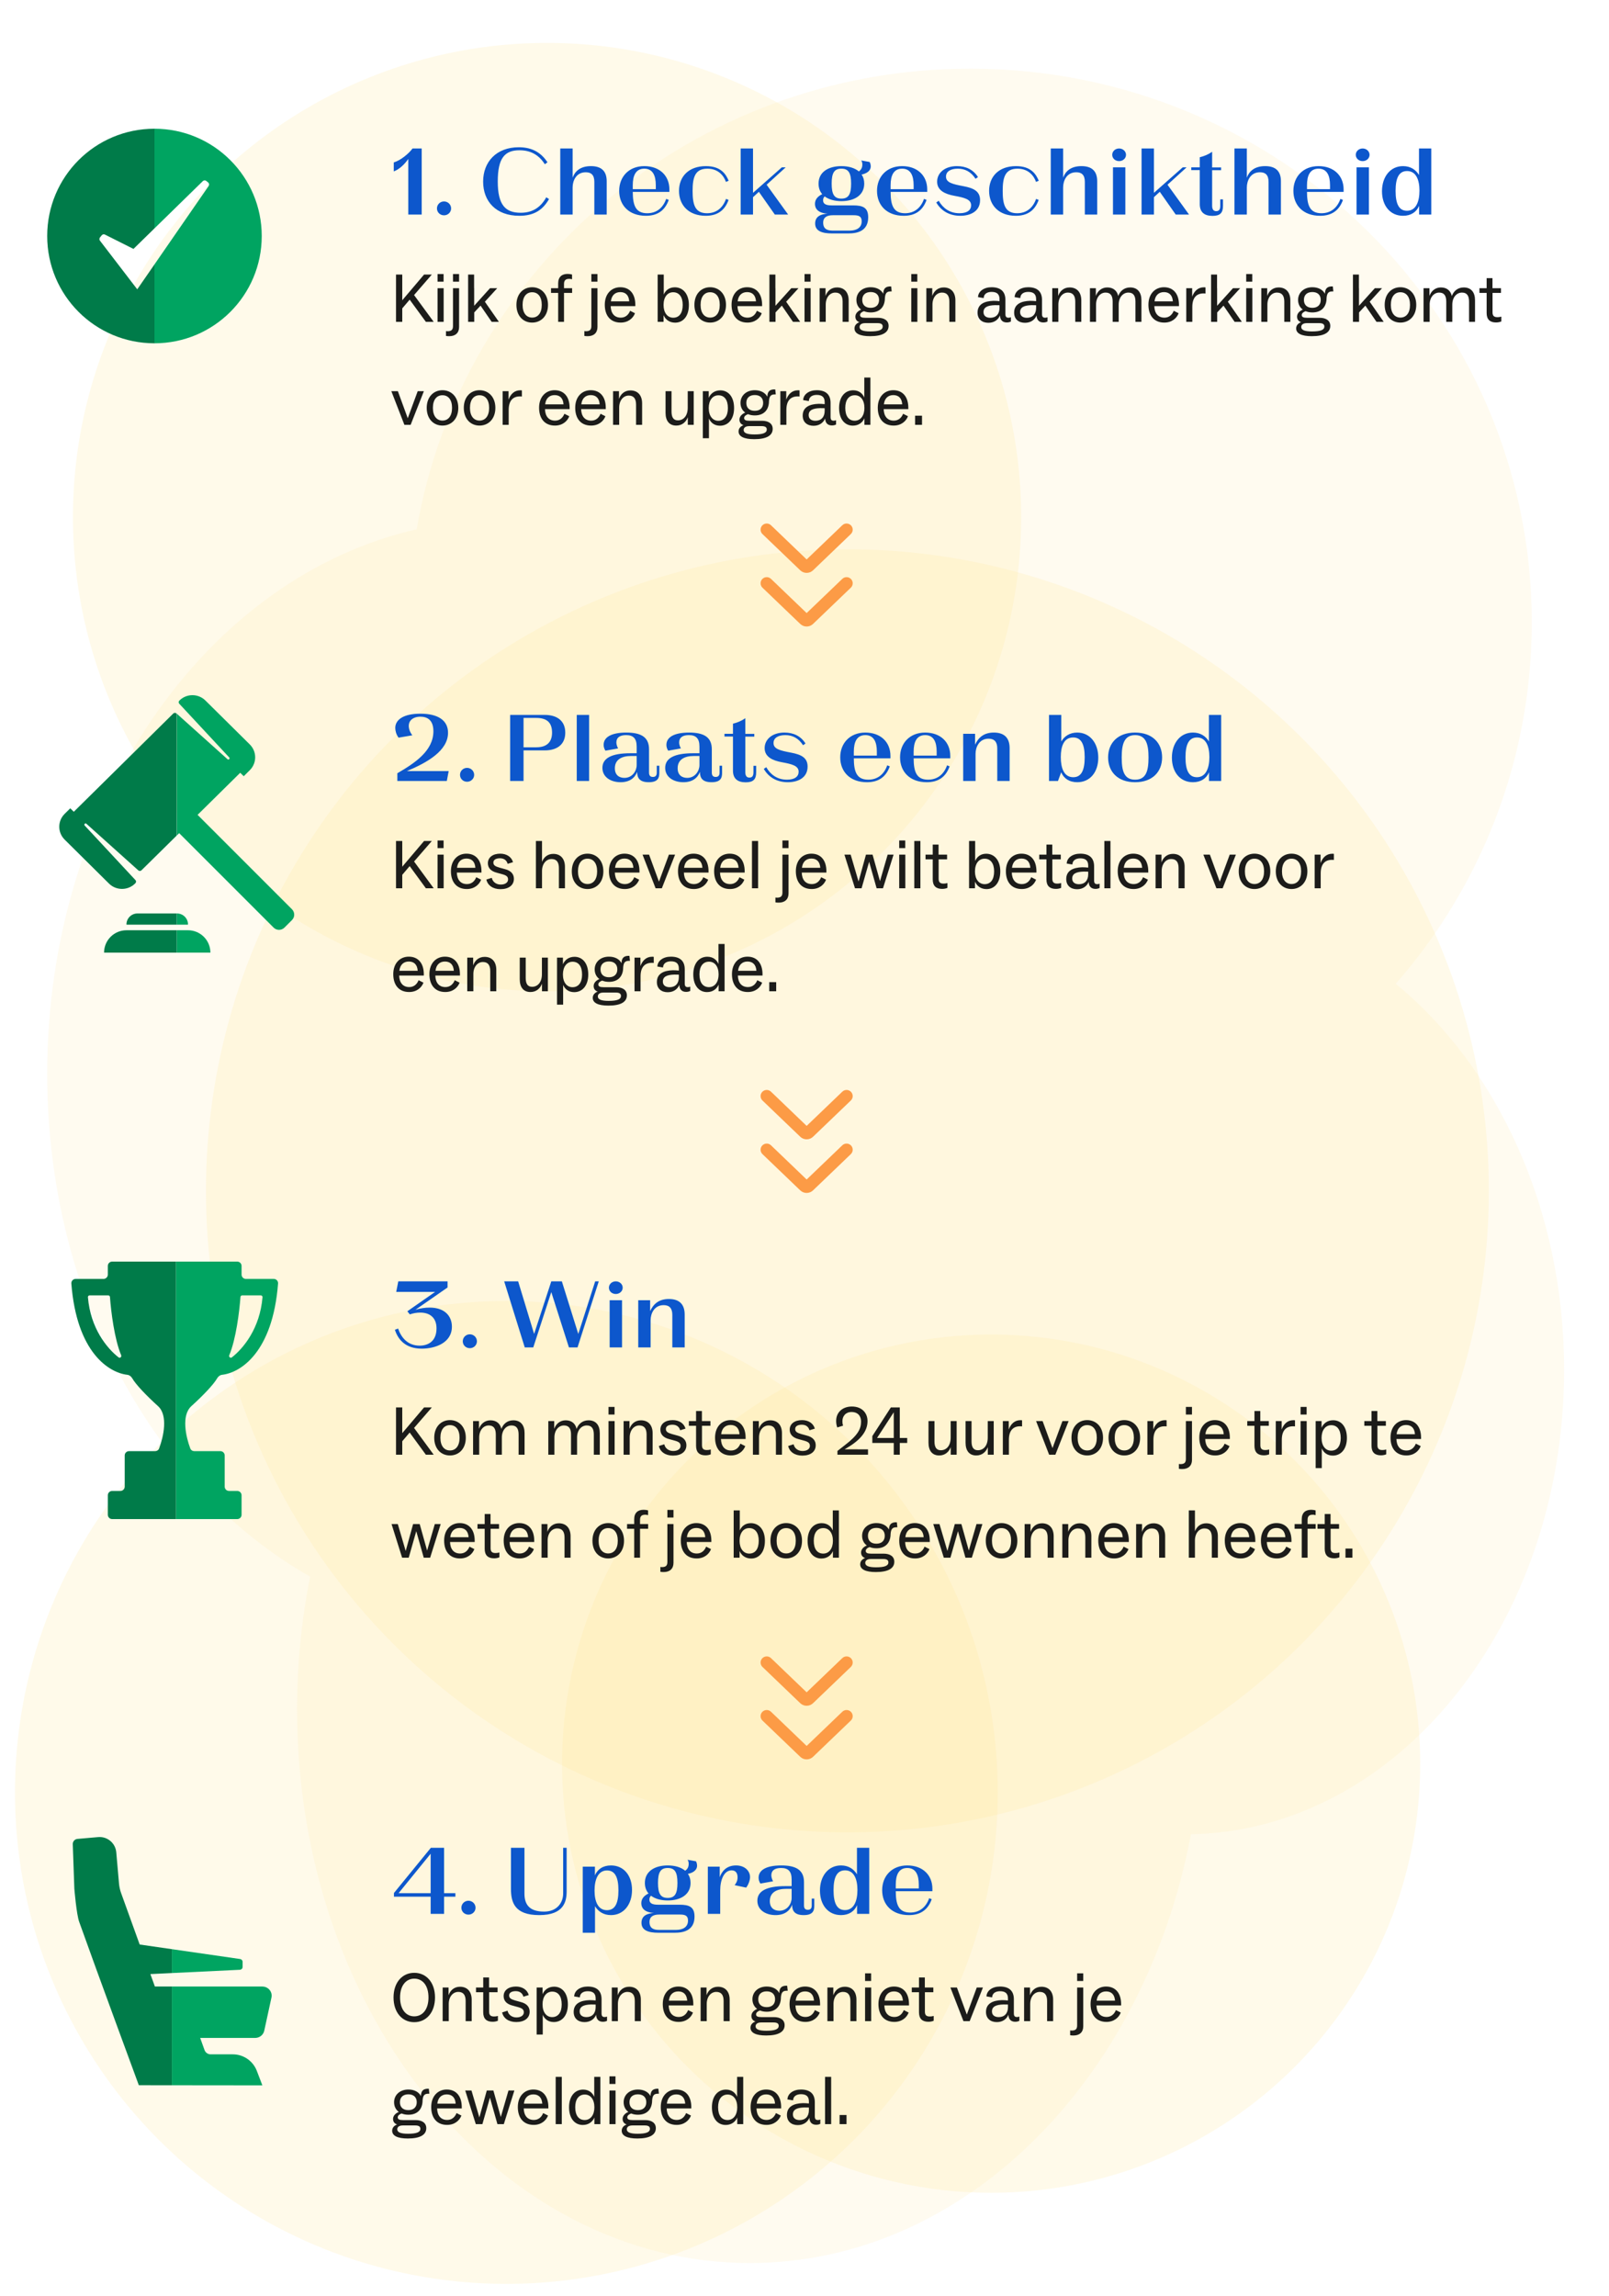
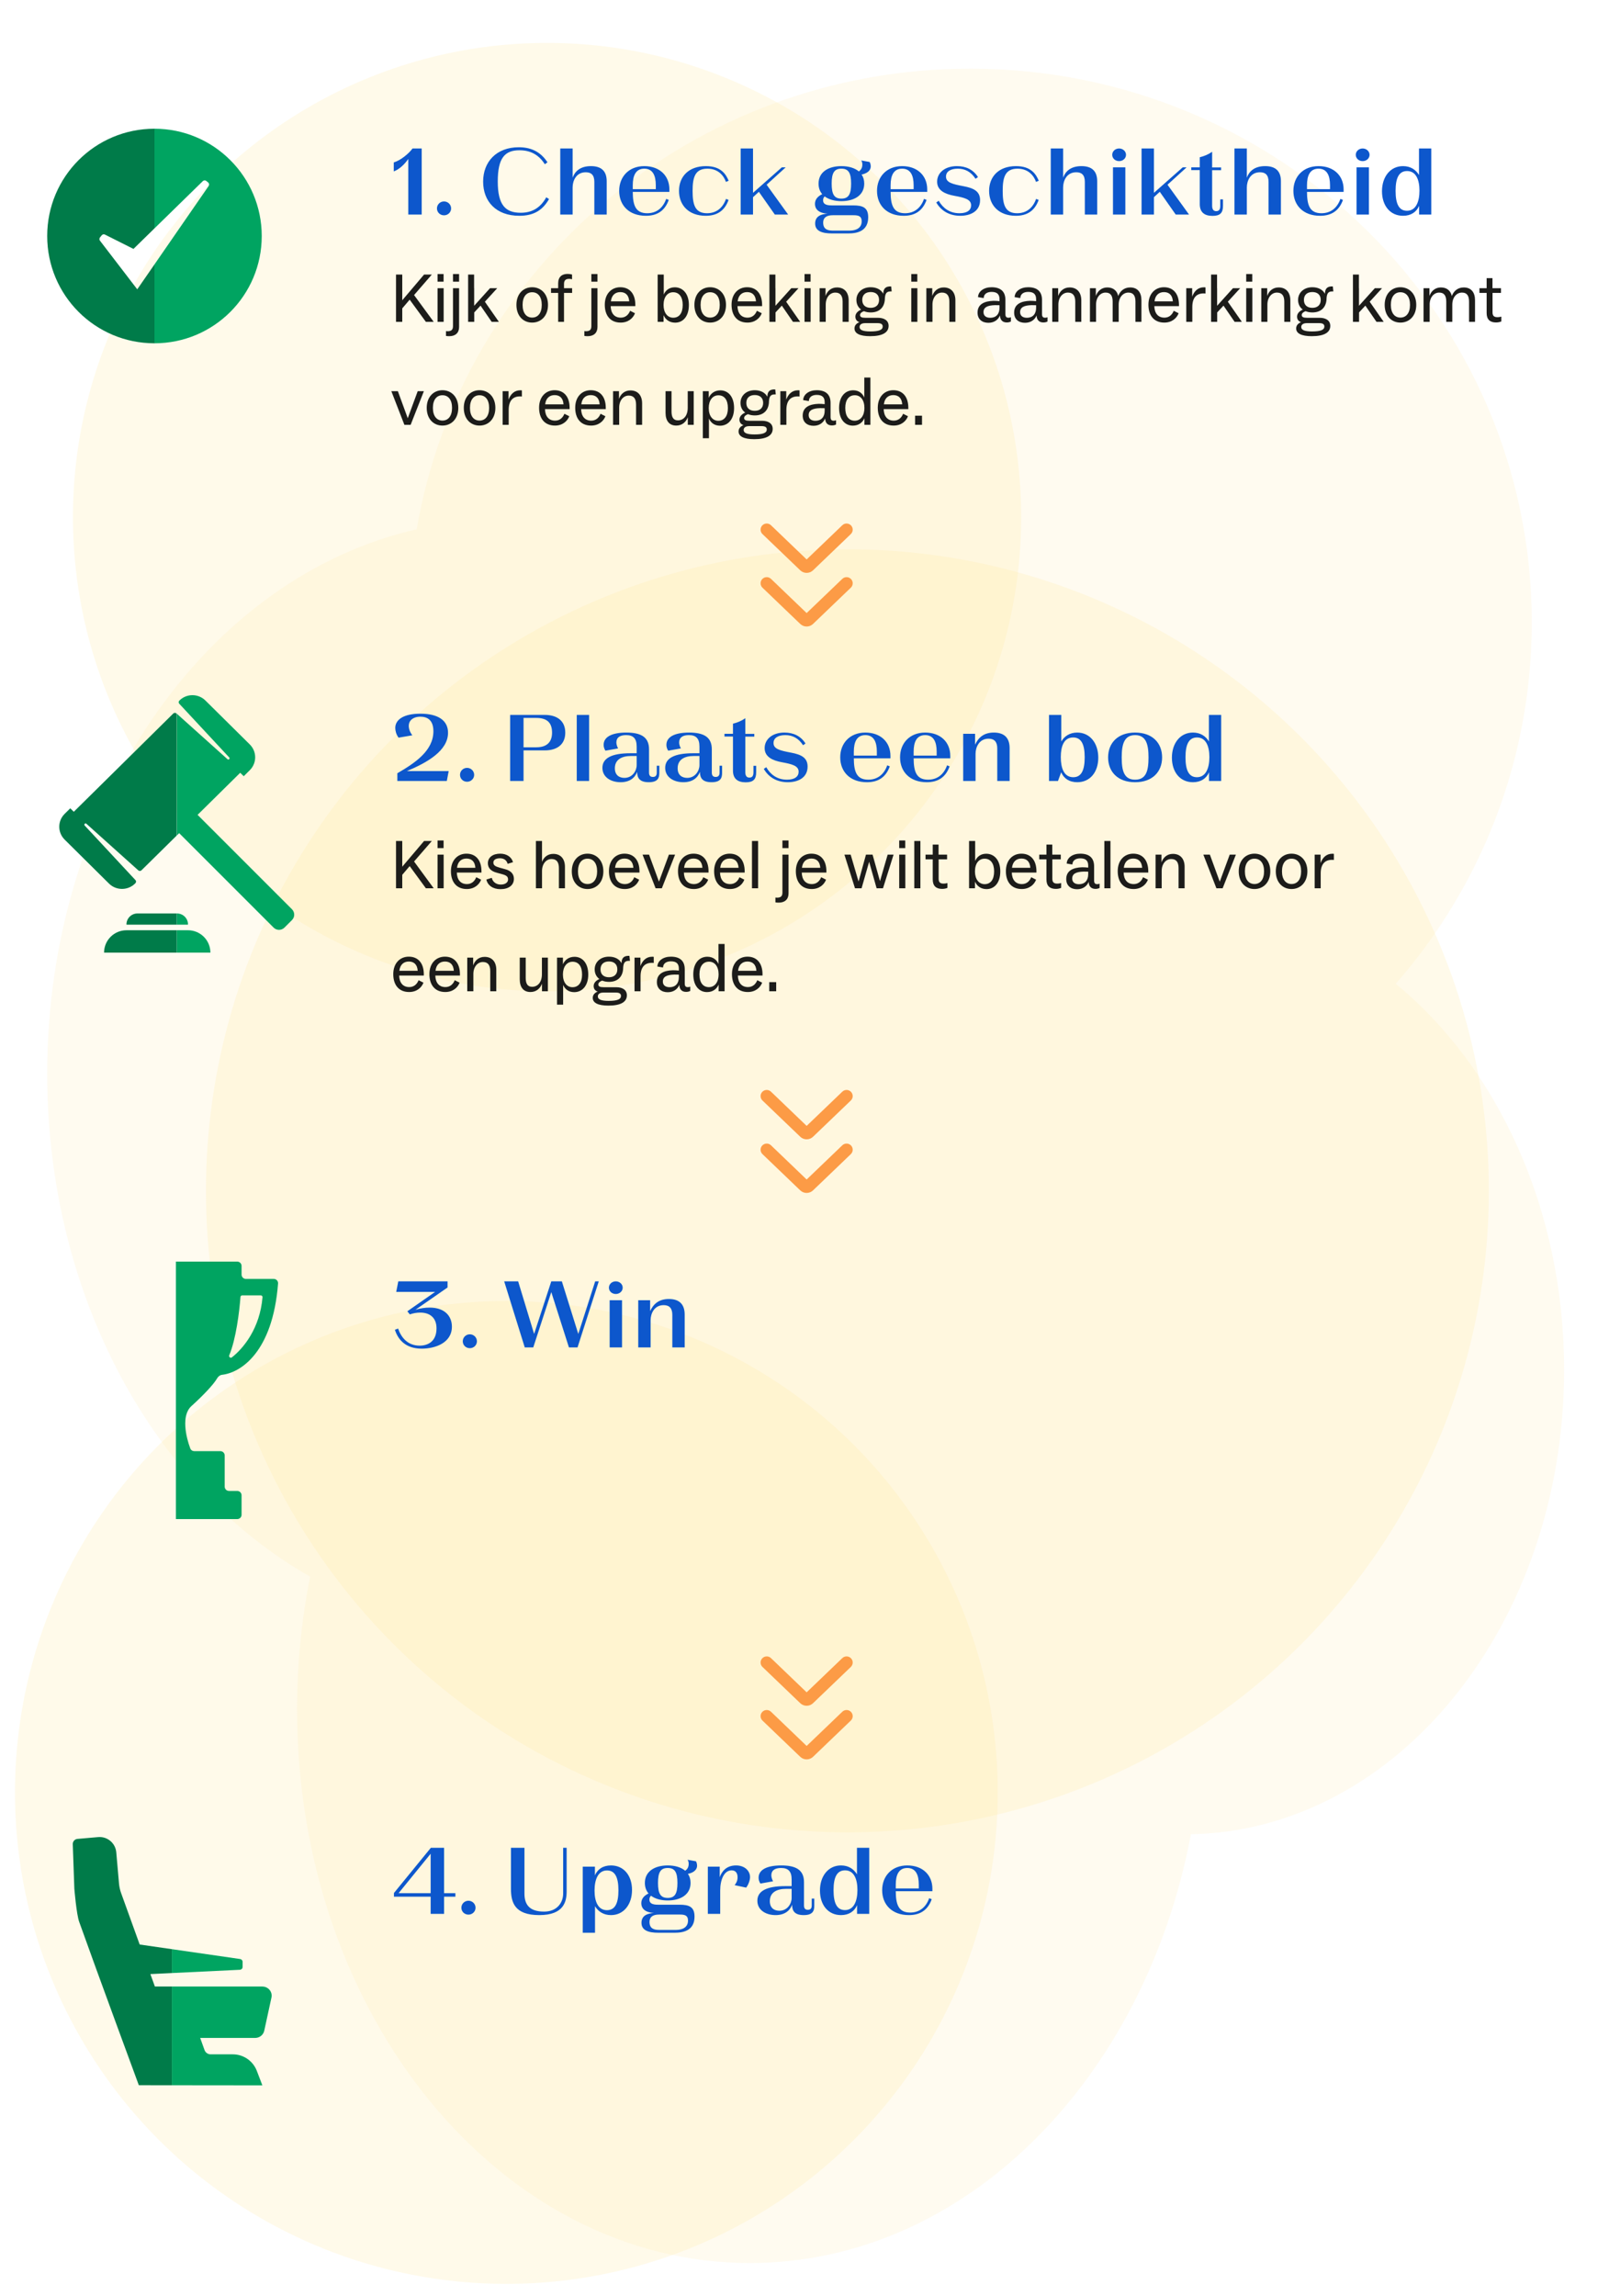
<svg xmlns="http://www.w3.org/2000/svg" fill="none" viewBox="0 0 375 535" height="535" width="375">
  <rect fill="white" height="535" width="375" />
  <path fill="#FFE79B" d="M11 250.213C11 187.046 48.108 134.479 97.116 123.341C107.582 62.406 161.364 16 226.136 16C298.41 16 356.999 73.776 356.999 145.047C356.999 177.227 345.055 206.656 325.299 229.258C348.96 248.679 364.535 281.726 364.535 319.228C364.535 378.425 325.726 426.523 277.564 427.447C266.767 484.69 224.833 527.368 174.75 527.368C116.477 527.368 69.237 469.591 69.237 398.321C69.237 387.666 70.293 377.313 72.284 367.409C36.103 346.95 11 302.167 11 250.213Z" clip-rule="evenodd" fill-rule="evenodd" opacity="0.15" />
  <ellipse fill="#FFE999" transform="rotate(-90 127.5 120.5)" ry="110.5" rx="110.5" cy="120.5" cx="127.5" opacity="0.2" />
  <circle fill="#FFE999" transform="rotate(-90 118.013 417.706)" r="114.523" cy="417.706" cx="118.013" opacity="0.2" />
  <circle fill="#FFE999" transform="rotate(-90 197.5 277.5)" r="149.5" cy="277.5" cx="197.5" opacity="0.2" />
-   <ellipse fill="#FFE999" transform="rotate(-90 231 411)" ry="100" rx="100" cy="411" cx="231" opacity="0.2" />
  <g clip-path="url(#clip0_398_14027)">
    <path fill="#00A461" d="M36 79.999C49.821 79.999 61 68.821 61 55C61 41.209 49.822 30 36 30V53.223L47.267 42.211C47.479 41.998 47.844 41.968 48.087 42.18L48.512 42.514C48.755 42.727 48.785 43.061 48.633 43.335C47.403 45.109 43.873 50.221 40.372 55.291L40.368 55.297L40.364 55.303C38.839 57.511 37.321 59.71 36 61.622L36 79.999Z" clip-rule="evenodd" fill-rule="evenodd" />
    <path fill="#007B49" d="M61 54.909V55.09C61 55.06 61 55.03 61 55C61 54.969 61 54.939 61 54.909ZM36 79.999V61.622C33.919 64.634 32.331 66.932 31.987 67.423C31.349 66.595 29.934 64.747 28.391 62.731L28.39 62.73C26.48 60.237 24.375 57.487 23.3 56.093C23.117 55.88 23.148 55.546 23.3 55.333L23.725 54.817C23.907 54.604 24.211 54.544 24.454 54.665L31.106 58.006L36 53.223V30C22.179 30 11.001 41.178 11.001 55C11.001 68.821 22.179 79.999 36 79.999Z" clip-rule="evenodd" fill-rule="evenodd" />
  </g>
  <path fill="#0D57CC" d="M96.148 34.6H98.282V50H95.158V37.042C94.256 38.34 93.068 39.462 91.77 39.946V37.856C93.354 37.394 95.29 35.788 96.148 34.6ZM103.488 50.176C102.564 50.176 101.838 49.472 101.838 48.57C101.838 47.668 102.564 46.942 103.488 46.942C104.39 46.942 105.138 47.668 105.138 48.57C105.138 49.472 104.39 50.176 103.488 50.176ZM121.048 50.286C115.548 50.286 112.6 46.876 112.6 42.322C112.6 37.724 115.68 34.314 120.916 34.314C124.282 34.314 126.218 35.766 127.604 37.812L126.988 38.274C125.734 36.338 123.952 35.018 121.07 35.018C117.66 35.018 116.01 36.8 116.01 42.3C116.01 47.822 117.836 49.582 121.356 49.582C123.864 49.582 125.888 48.548 127.318 45.974L127.956 46.392C126.548 48.834 124.59 50.286 121.048 50.286ZM133.458 50H130.576V34.6H133.458V41.398C133.986 39.946 135.218 38.714 137.726 38.714C140.234 38.714 141.4 39.946 141.4 42.234V50H138.518V42.388C138.518 40.782 137.792 40.144 136.516 40.144C134.272 40.144 133.458 42.146 133.458 43.664V50ZM156.012 44.148V44.72H147.476C147.498 47.756 148.07 49.692 150.842 49.692C152.976 49.692 154.516 48.482 155.264 46.348L155.858 46.59C154.978 49.054 153.24 50.286 150.534 50.286C146.574 50.286 144.308 47.822 144.308 44.478C144.308 41.178 146.574 38.714 150.16 38.714C153.746 38.714 156.012 40.958 156.012 44.148ZM147.476 44.082H152.844V43.18C152.844 40.87 152.118 39.308 150.16 39.308C148.202 39.308 147.476 40.87 147.476 43.18V44.082ZM164.477 50.286C160.517 50.286 158.251 47.822 158.251 44.478C158.251 41.178 160.473 38.714 164.521 38.714C167.997 38.714 169.185 40.562 169.823 42.124L169.185 42.388C168.701 40.98 167.425 39.308 164.873 39.308C162.035 39.308 161.419 41.244 161.419 44.478C161.419 47.646 161.947 49.692 164.785 49.692C166.919 49.692 168.459 48.482 169.207 46.348L169.801 46.59C168.921 49.054 167.183 50.286 164.477 50.286ZM183.687 50H180.585L176.867 44.698L175.503 45.952V50H172.621V34.6H175.503V44.94L182.213 39H183.115L178.671 43.048L183.687 50ZM202.939 38.758C202.939 39.99 201.663 40.518 200.805 40.672C201.201 41.244 201.421 41.948 201.421 42.784C201.421 45.49 199.133 46.876 196.097 46.876C194.535 46.876 193.171 46.502 192.203 45.776C191.983 45.974 191.829 46.26 191.829 46.678C191.829 47.514 192.489 47.866 193.831 47.866H198.869C201.091 47.866 202.345 48.372 202.345 50.638C202.345 53.872 199.771 54.4 197.769 54.4H193.897C191.653 54.4 189.981 53.872 189.981 52.09C189.981 50.33 191.455 49.89 192.885 49.78C190.685 49.67 189.937 48.636 189.937 47.514C189.937 46.326 190.795 45.644 191.631 45.248C191.081 44.61 190.773 43.796 190.773 42.784C190.773 40.1 193.061 38.714 196.097 38.714C197.769 38.714 199.199 39.132 200.167 39.946C200.695 39.572 200.981 39.088 200.981 38.34C200.981 37.878 200.871 37.636 200.717 37.394L202.675 37.746C202.807 37.944 202.939 38.362 202.939 38.758ZM196.097 46.282C197.747 46.282 198.363 45.314 198.363 42.784C198.363 40.276 197.747 39.308 196.097 39.308C194.447 39.308 193.831 40.276 193.831 42.784C193.831 45.314 194.447 46.282 196.097 46.282ZM198.913 50.154H194.095C192.621 50.154 191.851 50.726 191.851 51.87C191.851 53.432 192.885 53.74 194.095 53.74H198.011C199.595 53.74 200.827 53.102 200.827 51.562C200.827 50.374 200.101 50.154 198.913 50.154ZM216.103 44.148V44.72H207.567C207.589 47.756 208.161 49.692 210.933 49.692C213.067 49.692 214.607 48.482 215.355 46.348L215.949 46.59C215.069 49.054 213.331 50.286 210.625 50.286C206.665 50.286 204.399 47.822 204.399 44.478C204.399 41.178 206.665 38.714 210.251 38.714C213.837 38.714 216.103 40.958 216.103 44.148ZM207.567 44.082H212.935V43.18C212.935 40.87 212.209 39.308 210.251 39.308C208.293 39.308 207.567 40.87 207.567 43.18V44.082ZM223.821 50.286C221.379 50.286 219.399 49.23 218.211 47.184L218.783 46.788C219.729 48.438 221.269 49.692 223.623 49.692C225.449 49.692 226.329 48.944 226.329 47.844C226.329 46.436 224.767 46.062 222.391 45.622C220.235 45.226 218.409 44.368 218.409 42.344C218.409 40.32 220.147 38.714 223.029 38.714C225.141 38.714 226.835 39.528 227.935 41.266L227.363 41.662C226.285 40.012 224.899 39.308 223.227 39.308C221.577 39.308 220.477 39.946 220.477 41.156C220.477 42.564 222.039 42.916 224.591 43.4C226.923 43.84 228.419 44.566 228.419 46.634C228.419 49.34 226.043 50.286 223.821 50.286ZM236.75 50.286C232.79 50.286 230.524 47.822 230.524 44.478C230.524 41.178 232.746 38.714 236.794 38.714C240.27 38.714 241.458 40.562 242.096 42.124L241.458 42.388C240.974 40.98 239.698 39.308 237.146 39.308C234.308 39.308 233.692 41.244 233.692 44.478C233.692 47.646 234.22 49.692 237.058 49.692C239.192 49.692 240.732 48.482 241.48 46.348L242.074 46.59C241.194 49.054 239.456 50.286 236.75 50.286ZM247.776 50H244.894V34.6H247.776V41.398C248.304 39.946 249.536 38.714 252.044 38.714C254.552 38.714 255.718 39.946 255.718 42.234V50H252.836V42.388C252.836 40.782 252.11 40.144 250.834 40.144C248.59 40.144 247.776 42.146 247.776 43.664V50ZM260.826 37.548C259.924 37.548 259.22 36.91 259.22 36.074C259.22 35.26 259.924 34.6 260.826 34.6C261.706 34.6 262.432 35.26 262.432 36.074C262.432 36.91 261.706 37.548 260.826 37.548ZM262.278 50H259.396V39H262.278V50ZM277.122 50H274.02L270.302 44.698L268.938 45.952V50H266.056V34.6H268.938V44.94L275.648 39H276.55L272.106 43.048L277.122 50ZM282.594 50.308C280.746 50.308 279.624 49.494 279.624 47.58V39.638H277.644V39H279.624V36.646C280.658 36.382 281.604 36.008 282.506 35.37V39.022H284.596V39.66H282.506V47.954C282.506 48.834 282.858 49.208 283.452 49.208C284.134 49.208 284.398 48.79 284.398 47.954V46.458H285.036V47.954C285.036 49.604 284.376 50.308 282.594 50.308ZM290.594 50H287.712V34.6H290.594V41.398C291.122 39.946 292.354 38.714 294.862 38.714C297.37 38.714 298.536 39.946 298.536 42.234V50H295.654V42.388C295.654 40.782 294.928 40.144 293.652 40.144C291.408 40.144 290.594 42.146 290.594 43.664V50ZM313.148 44.148V44.72H304.612C304.634 47.756 305.206 49.692 307.978 49.692C310.112 49.692 311.652 48.482 312.4 46.348L312.994 46.59C312.114 49.054 310.376 50.286 307.67 50.286C303.71 50.286 301.444 47.822 301.444 44.478C301.444 41.178 303.71 38.714 307.296 38.714C310.882 38.714 313.148 40.958 313.148 44.148ZM304.612 44.082H309.98V43.18C309.98 40.87 309.254 39.308 307.296 39.308C305.338 39.308 304.612 40.87 304.612 43.18V44.082ZM317.588 37.548C316.686 37.548 315.982 36.91 315.982 36.074C315.982 35.26 316.686 34.6 317.588 34.6C318.468 34.6 319.194 35.26 319.194 36.074C319.194 36.91 318.468 37.548 317.588 37.548ZM319.04 50H316.158V39H319.04V50ZM326.998 50.286C323.984 50.286 322.092 47.91 322.092 44.566C322.092 41.222 324.006 38.714 326.998 38.714C328.758 38.714 329.99 39.572 330.716 40.782V34.6H333.576V50H330.738V47.976C330.144 49.384 328.868 50.286 326.998 50.286ZM327.922 49.12C330.034 49.12 330.826 46.942 330.826 44.434C330.826 41.926 330.034 39.858 327.944 39.858C326.096 39.858 325.26 41.376 325.26 44.478C325.26 47.602 326.096 49.12 327.922 49.12Z" />
  <path fill="#1C1C1A" d="M101.08 75H99.256L95.48 69.832L93.752 71.864V75H92.296V63.976H93.752V69.976L98.84 63.976H100.648L96.504 68.76L101.08 75ZM103.386 65.64H101.978V63.864H103.386V65.64ZM103.402 75H101.978V67.16H103.402V75ZM106.998 65.64H105.574V63.864H106.998V65.64ZM104.726 78.344C104.438 78.344 104.101 78.328 103.941 78.28V77.16C104.085 77.176 104.213 77.192 104.293 77.192C105.238 77.192 105.574 76.824 105.574 75.976V67.16H106.998V76.2C106.998 77.576 106.134 78.344 104.726 78.344ZM115.887 67.16L113.007 70.312L116.271 75H114.591L111.999 71.224L110.527 72.808V75H109.103V63.976H110.495V67.16H110.511V71.256L114.207 67.16H115.887ZM124.023 75.176C121.975 75.176 120.359 73.656 120.359 71.048C120.359 68.472 121.975 66.936 124.023 66.936C126.071 66.936 127.719 68.472 127.719 71.048C127.719 73.656 126.071 75.176 124.023 75.176ZM124.023 74.008C125.367 74.008 126.263 72.968 126.263 71.048C126.263 69.128 125.367 68.104 124.023 68.104C122.711 68.104 121.799 69.112 121.799 71.048C121.799 72.984 122.711 74.008 124.023 74.008ZM131.451 75H130.091V68.264H128.427V67.16H130.091V66.04C130.091 64.504 130.971 63.832 132.299 63.832C132.699 63.832 133.051 63.896 133.323 63.976V65.08C133.051 65 132.827 64.984 132.635 64.984C131.771 64.984 131.451 65.4 131.451 66.2V67.16H133.339V68.264H131.451V75ZM139.248 65.64H137.824V63.864H139.248V65.64ZM136.976 78.344C136.688 78.344 136.351 78.328 136.191 78.28V77.16C136.335 77.176 136.463 77.192 136.543 77.192C137.488 77.192 137.824 76.824 137.824 75.976V67.16H139.248V76.2C139.248 77.576 138.384 78.344 136.976 78.344ZM148.073 71.048V71.336H142.329C142.377 72.968 143.161 74.024 144.681 74.024C145.721 74.024 146.457 73.416 146.857 72.424L147.993 73C147.545 74.168 146.409 75.176 144.649 75.176C142.265 75.176 140.953 73.544 140.953 71.016C140.953 68.44 142.537 66.936 144.569 66.936C146.777 66.936 148.073 68.488 148.073 71.048ZM144.569 68.072C143.337 68.072 142.521 68.856 142.377 70.232H146.649C146.553 68.76 145.769 68.072 144.569 68.072ZM157.275 66.952C159.163 66.952 160.555 68.472 160.555 71.064C160.555 73.752 159.163 75.192 157.355 75.192C155.995 75.192 155.083 74.44 154.651 73.448V75H153.275V63.976H154.699V68.632C155.099 67.704 155.931 66.952 157.275 66.952ZM156.907 74.04C158.283 74.04 159.115 73 159.115 71.048C159.115 69.176 158.267 68.104 156.891 68.104C155.563 68.104 154.651 69.208 154.651 71.08C154.651 72.824 155.515 74.04 156.907 74.04ZM165.507 75.176C163.459 75.176 161.843 73.656 161.843 71.048C161.843 68.472 163.459 66.936 165.507 66.936C167.555 66.936 169.203 68.472 169.203 71.048C169.203 73.656 167.555 75.176 165.507 75.176ZM165.507 74.008C166.851 74.008 167.747 72.968 167.747 71.048C167.747 69.128 166.851 68.104 165.507 68.104C164.195 68.104 163.283 69.112 163.283 71.048C163.283 72.984 164.195 74.008 165.507 74.008ZM177.62 71.048V71.336H171.876C171.924 72.968 172.708 74.024 174.228 74.024C175.268 74.024 176.004 73.416 176.404 72.424L177.54 73C177.092 74.168 175.956 75.176 174.196 75.176C171.812 75.176 170.5 73.544 170.5 71.016C170.5 68.44 172.084 66.936 174.116 66.936C176.324 66.936 177.62 68.488 177.62 71.048ZM174.116 68.072C172.884 68.072 172.068 68.856 171.924 70.232H176.196C176.1 68.76 175.316 68.072 174.116 68.072ZM186.106 67.16L183.226 70.312L186.49 75H184.81L182.218 71.224L180.746 72.808V75H179.322V63.976H180.714V67.16H180.73V71.256L184.426 67.16H186.106ZM188.917 65.64H187.509V63.864H188.917V65.64ZM188.933 75H187.509V67.16H188.933V75ZM195.073 66.984C196.833 66.984 197.793 68.184 197.793 69.992V75H196.385V70.296C196.385 68.888 195.825 68.184 194.673 68.184C193.425 68.184 192.449 69.304 192.449 70.984V75H191.025V67.16H192.401V68.968C192.801 67.832 193.697 66.984 195.073 66.984ZM201.358 72.52C200.894 72.664 200.446 72.984 200.446 73.416C200.446 73.864 200.814 74.056 201.662 74.056H204.59C206.142 74.056 207.102 74.728 207.102 75.944C207.102 77.496 205.662 78.344 202.798 78.344C200.382 78.344 199.15 77.704 199.15 76.536C199.15 75.816 199.646 75.32 200.302 75.08C199.758 74.904 199.358 74.488 199.358 73.784C199.358 72.984 200.03 72.424 200.702 72.152C200.014 71.656 199.598 70.872 199.598 69.896C199.598 68.216 200.926 66.936 202.926 66.936C204.334 66.936 205.374 67.528 205.854 68.456C205.886 67.272 206.35 66.696 207.694 66.744L207.822 67.912H207.582C206.654 67.912 206.334 68.328 206.238 69.448L206.222 69.848C206.078 71.624 204.974 72.808 202.926 72.808C202.35 72.808 201.822 72.712 201.358 72.52ZM202.926 68.056C201.71 68.056 200.958 68.712 200.958 69.896C200.958 71.08 201.71 71.736 202.926 71.736C204.11 71.736 204.878 71.08 204.878 69.896C204.878 68.696 204.11 68.056 202.926 68.056ZM204.526 75.304H201.63C200.798 75.304 200.334 75.656 200.334 76.2C200.334 76.92 201.15 77.24 202.846 77.24C204.878 77.24 205.726 76.872 205.726 76.088C205.726 75.544 205.326 75.304 204.526 75.304ZM213.792 65.64H212.384V63.864H213.792V65.64ZM213.808 75H212.384V67.16H213.808V75ZM219.948 66.984C221.708 66.984 222.668 68.184 222.668 69.992V75H221.26V70.296C221.26 68.888 220.7 68.184 219.548 68.184C218.3 68.184 217.324 69.304 217.324 70.984V75H215.9V67.16H217.276V68.968C217.676 67.832 218.572 66.984 219.948 66.984ZM235.061 74.04C235.237 74.04 235.413 74.008 235.605 73.928V74.92C235.365 75.064 234.997 75.144 234.645 75.144C233.685 75.144 233.093 74.6 233.061 73.512C232.661 74.488 231.733 75.224 230.357 75.224C228.885 75.224 227.829 74.392 227.829 72.856C227.829 70.872 229.445 70.168 231.557 70.104C232.037 70.104 232.501 70.136 232.949 70.184V69.704C232.949 68.6 232.389 68.024 231.109 68.024C230.069 68.024 229.349 68.488 229.269 69.352V69.464L227.941 69.24C227.989 67.88 229.317 66.936 231.093 66.936C233.189 66.936 234.325 67.912 234.325 69.896V73.16C234.325 73.832 234.549 74.04 235.061 74.04ZM230.805 74.056C232.117 74.056 232.949 73.208 232.949 71.752V71.128C232.645 71.112 232.309 71.112 231.909 71.112C230.133 71.16 229.221 71.608 229.221 72.744C229.221 73.576 229.813 74.056 230.805 74.056ZM243.592 74.04C243.768 74.04 243.944 74.008 244.136 73.928V74.92C243.896 75.064 243.528 75.144 243.176 75.144C242.216 75.144 241.624 74.6 241.592 73.512C241.192 74.488 240.264 75.224 238.888 75.224C237.416 75.224 236.36 74.392 236.36 72.856C236.36 70.872 237.976 70.168 240.088 70.104C240.568 70.104 241.032 70.136 241.48 70.184V69.704C241.48 68.6 240.92 68.024 239.64 68.024C238.6 68.024 237.88 68.488 237.8 69.352V69.464L236.472 69.24C236.52 67.88 237.848 66.936 239.624 66.936C241.72 66.936 242.856 67.912 242.856 69.896V73.16C242.856 73.832 243.08 74.04 243.592 74.04ZM239.336 74.056C240.648 74.056 241.48 73.208 241.48 71.752V71.128C241.176 71.112 240.84 71.112 240.44 71.112C238.664 71.16 237.752 71.608 237.752 72.744C237.752 73.576 238.344 74.056 239.336 74.056ZM249.292 66.984C251.052 66.984 252.012 68.184 252.012 69.992V75H250.604V70.296C250.604 68.888 250.044 68.184 248.891 68.184C247.644 68.184 246.668 69.304 246.668 70.984V75H245.243V67.16H246.62V68.968C247.02 67.832 247.916 66.984 249.292 66.984ZM255.449 75H254.025V67.16H255.401V68.968C255.801 67.848 256.729 66.984 258.073 66.984C259.449 66.984 260.345 67.736 260.617 68.984C261.033 67.848 261.993 66.984 263.401 66.984C265.129 66.984 266.025 68.136 266.025 69.96V75H264.633V70.296C264.633 68.904 264.137 68.184 262.985 68.184C261.721 68.184 260.729 69.304 260.729 70.984V75H259.321V70.296C259.321 68.904 258.825 68.184 257.673 68.184C256.425 68.184 255.449 69.304 255.449 70.984V75ZM274.776 71.048V71.336H269.032C269.08 72.968 269.864 74.024 271.384 74.024C272.424 74.024 273.16 73.416 273.56 72.424L274.696 73C274.248 74.168 273.112 75.176 271.352 75.176C268.968 75.176 267.656 73.544 267.656 71.016C267.656 68.44 269.24 66.936 271.272 66.936C273.48 66.936 274.776 68.488 274.776 71.048ZM271.272 68.072C270.04 68.072 269.224 68.856 269.08 70.232H273.352C273.256 68.76 272.472 68.072 271.272 68.072ZM277.886 75H276.478V67.16H277.854V69.128C278.334 67.832 279.214 66.952 280.59 66.952C280.718 66.952 280.83 66.952 280.958 66.984V68.408C280.83 68.376 280.702 68.376 280.51 68.376C278.942 68.376 277.886 69.288 277.886 71.528V75ZM289.043 67.16L286.163 70.312L289.427 75H287.747L285.155 71.224L283.683 72.808V75H282.259V63.976H283.651V67.16H283.667V71.256L287.363 67.16H289.043ZM291.855 65.64H290.447V63.864H291.855V65.64ZM291.871 75H290.447V67.16H291.871V75ZM298.01 66.984C299.77 66.984 300.73 68.184 300.73 69.992V75H299.322V70.296C299.322 68.888 298.762 68.184 297.61 68.184C296.362 68.184 295.386 69.304 295.386 70.984V75H293.962V67.16H295.338V68.968C295.738 67.832 296.634 66.984 298.01 66.984ZM304.296 72.52C303.832 72.664 303.384 72.984 303.384 73.416C303.384 73.864 303.752 74.056 304.6 74.056H307.528C309.08 74.056 310.04 74.728 310.04 75.944C310.04 77.496 308.6 78.344 305.736 78.344C303.32 78.344 302.088 77.704 302.088 76.536C302.088 75.816 302.584 75.32 303.24 75.08C302.696 74.904 302.296 74.488 302.296 73.784C302.296 72.984 302.968 72.424 303.64 72.152C302.952 71.656 302.536 70.872 302.536 69.896C302.536 68.216 303.864 66.936 305.864 66.936C307.272 66.936 308.312 67.528 308.792 68.456C308.824 67.272 309.288 66.696 310.632 66.744L310.76 67.912H310.52C309.592 67.912 309.272 68.328 309.176 69.448L309.16 69.848C309.016 71.624 307.912 72.808 305.864 72.808C305.288 72.808 304.76 72.712 304.296 72.52ZM305.864 68.056C304.648 68.056 303.896 68.712 303.896 69.896C303.896 71.08 304.648 71.736 305.864 71.736C307.048 71.736 307.816 71.08 307.816 69.896C307.816 68.696 307.048 68.056 305.864 68.056ZM307.464 75.304H304.568C303.736 75.304 303.272 75.656 303.272 76.2C303.272 76.92 304.088 77.24 305.784 77.24C307.816 77.24 308.664 76.872 308.664 76.088C308.664 75.544 308.264 75.304 307.464 75.304ZM322.106 67.16L319.226 70.312L322.49 75H320.81L318.218 71.224L316.746 72.808V75H315.322V63.976H316.714V67.16H316.73V71.256L320.426 67.16H322.106ZM326.382 75.176C324.334 75.176 322.718 73.656 322.718 71.048C322.718 68.472 324.334 66.936 326.382 66.936C328.43 66.936 330.078 68.472 330.078 71.048C330.078 73.656 328.43 75.176 326.382 75.176ZM326.382 74.008C327.726 74.008 328.622 72.968 328.622 71.048C328.622 69.128 327.726 68.104 326.382 68.104C325.07 68.104 324.158 69.112 324.158 71.048C324.158 72.984 325.07 74.008 326.382 74.008ZM333.199 75H331.775V67.16H333.151V68.968C333.551 67.848 334.479 66.984 335.823 66.984C337.199 66.984 338.095 67.736 338.367 68.984C338.783 67.848 339.743 66.984 341.151 66.984C342.879 66.984 343.775 68.136 343.775 69.96V75H342.383V70.296C342.383 68.904 341.887 68.184 340.735 68.184C339.471 68.184 338.479 69.304 338.479 70.984V75H337.071V70.296C337.071 68.904 336.575 68.184 335.423 68.184C334.175 68.184 333.199 69.304 333.199 70.984V75ZM346.481 68.264H344.801V67.16H346.481V64.824H347.841V67.16H349.825V68.264H347.857V72.776C347.857 73.592 348.193 73.912 348.993 73.912C349.329 73.912 349.569 73.88 349.905 73.784V74.904C349.633 75.032 349.201 75.144 348.673 75.144C347.249 75.144 346.481 74.44 346.481 72.936V68.264ZM95.032 97.464L97.352 91.16H98.792L95.704 99H94.248L91.208 91.16H92.728L95.032 97.464ZM103.117 99.176C101.069 99.176 99.453 97.656 99.453 95.048C99.453 92.472 101.069 90.936 103.117 90.936C105.165 90.936 106.812 92.472 106.812 95.048C106.812 97.656 105.165 99.176 103.117 99.176ZM103.117 98.008C104.461 98.008 105.357 96.968 105.357 95.048C105.357 93.128 104.461 92.104 103.117 92.104C101.805 92.104 100.893 93.112 100.893 95.048C100.893 96.984 101.805 98.008 103.117 98.008ZM111.757 99.176C109.709 99.176 108.093 97.656 108.093 95.048C108.093 92.472 109.709 90.936 111.757 90.936C113.805 90.936 115.453 92.472 115.453 95.048C115.453 97.656 113.805 99.176 111.757 99.176ZM111.757 98.008C113.101 98.008 113.997 96.968 113.997 95.048C113.997 93.128 113.101 92.104 111.757 92.104C110.445 92.104 109.533 93.112 109.533 95.048C109.533 96.984 110.445 98.008 111.757 98.008ZM118.558 99H117.15V91.16H118.526V93.128C119.006 91.832 119.886 90.952 121.262 90.952C121.39 90.952 121.502 90.952 121.63 90.984V92.408C121.502 92.376 121.374 92.376 121.182 92.376C119.614 92.376 118.558 93.288 118.558 95.528V99ZM132.76 95.048V95.336H127.016C127.064 96.968 127.848 98.024 129.368 98.024C130.408 98.024 131.144 97.416 131.544 96.424L132.68 97C132.232 98.168 131.096 99.176 129.336 99.176C126.952 99.176 125.64 97.544 125.64 95.016C125.64 92.44 127.224 90.936 129.256 90.936C131.464 90.936 132.76 92.488 132.76 95.048ZM129.256 92.072C128.024 92.072 127.208 92.856 127.064 94.232H131.336C131.24 92.76 130.456 92.072 129.256 92.072ZM141.182 95.048V95.336H135.438C135.486 96.968 136.27 98.024 137.79 98.024C138.83 98.024 139.566 97.416 139.966 96.424L141.102 97C140.654 98.168 139.518 99.176 137.758 99.176C135.374 99.176 134.062 97.544 134.062 95.016C134.062 92.44 135.646 90.936 137.678 90.936C139.886 90.936 141.182 92.488 141.182 95.048ZM137.678 92.072C136.446 92.072 135.63 92.856 135.486 94.232H139.758C139.662 92.76 138.878 92.072 137.678 92.072ZM146.932 90.984C148.692 90.984 149.652 92.184 149.652 93.992V99H148.244V94.296C148.244 92.888 147.684 92.184 146.532 92.184C145.284 92.184 144.308 93.304 144.308 94.984V99H142.884V91.16H144.26V92.968C144.66 91.832 145.556 90.984 146.932 90.984ZM157.613 99.176C155.949 99.176 155.117 98.024 155.117 96.2V91.16H156.509V95.896C156.509 97.288 156.989 97.96 157.997 97.96C159.277 97.96 160.285 96.936 160.285 95.016V91.16H161.677V99H160.301V97.24C159.885 98.328 158.989 99.176 157.613 99.176ZM167.886 90.968C169.694 90.968 171.086 92.408 171.086 95.096C171.086 97.688 169.71 99.208 167.806 99.208C166.462 99.208 165.63 98.456 165.23 97.528V102.12H163.806V91.16H165.182V92.712C165.614 91.72 166.526 90.968 167.886 90.968ZM167.422 98.056C168.798 98.056 169.646 96.984 169.646 95.112C169.646 93.16 168.814 92.12 167.438 92.12C166.046 92.12 165.182 93.336 165.182 95.08C165.182 96.952 166.094 98.056 167.422 98.056ZM174.342 96.52C173.878 96.664 173.43 96.984 173.43 97.416C173.43 97.864 173.798 98.056 174.646 98.056H177.574C179.126 98.056 180.086 98.728 180.086 99.944C180.086 101.496 178.646 102.344 175.782 102.344C173.366 102.344 172.134 101.704 172.134 100.536C172.134 99.816 172.63 99.32 173.286 99.08C172.742 98.904 172.342 98.488 172.342 97.784C172.342 96.984 173.014 96.424 173.686 96.152C172.998 95.656 172.582 94.872 172.582 93.896C172.582 92.216 173.91 90.936 175.91 90.936C177.318 90.936 178.358 91.528 178.838 92.456C178.87 91.272 179.334 90.696 180.678 90.744L180.806 91.912H180.566C179.638 91.912 179.318 92.328 179.222 93.448L179.206 93.848C179.062 95.624 177.958 96.808 175.91 96.808C175.334 96.808 174.806 96.712 174.342 96.52ZM175.91 92.056C174.694 92.056 173.942 92.712 173.942 93.896C173.942 95.08 174.694 95.736 175.91 95.736C177.094 95.736 177.862 95.08 177.862 93.896C177.862 92.696 177.094 92.056 175.91 92.056ZM177.51 99.304H174.614C173.782 99.304 173.318 99.656 173.318 100.2C173.318 100.92 174.134 101.24 175.83 101.24C177.862 101.24 178.71 100.872 178.71 100.088C178.71 99.544 178.31 99.304 177.51 99.304ZM183.277 99H181.868V91.16H183.245V93.128C183.725 91.832 184.605 90.952 185.981 90.952C186.109 90.952 186.221 90.952 186.349 90.984V92.408C186.221 92.376 186.093 92.376 185.901 92.376C184.333 92.376 183.277 93.288 183.277 95.528V99ZM194.311 98.04C194.487 98.04 194.663 98.008 194.855 97.928V98.92C194.615 99.064 194.247 99.144 193.895 99.144C192.935 99.144 192.343 98.6 192.311 97.512C191.911 98.488 190.983 99.224 189.607 99.224C188.135 99.224 187.079 98.392 187.079 96.856C187.079 94.872 188.695 94.168 190.807 94.104C191.287 94.104 191.751 94.136 192.199 94.184V93.704C192.199 92.6 191.639 92.024 190.359 92.024C189.319 92.024 188.599 92.488 188.519 93.352V93.464L187.191 93.24C187.239 91.88 188.567 90.936 190.343 90.936C192.439 90.936 193.575 91.912 193.575 93.896V97.16C193.575 97.832 193.799 98.04 194.311 98.04ZM190.055 98.056C191.367 98.056 192.199 97.208 192.199 95.752V95.128C191.895 95.112 191.559 95.112 191.159 95.112C189.383 95.16 188.471 95.608 188.471 96.744C188.471 97.576 189.063 98.056 190.055 98.056ZM201.434 92.648V87.976H202.858V99H201.466V97.464C201.034 98.456 200.122 99.192 198.762 99.192C196.954 99.192 195.562 97.752 195.562 95.064C195.562 92.472 196.938 90.952 198.842 90.952C200.202 90.952 201.05 91.72 201.434 92.648ZM199.21 98.04C200.602 98.04 201.466 96.824 201.466 95.08C201.466 93.208 200.554 92.104 199.226 92.104C197.85 92.104 197.002 93.176 197.002 95.048C197.002 97 197.834 98.04 199.21 98.04ZM211.698 95.048V95.336H205.954C206.002 96.968 206.786 98.024 208.306 98.024C209.346 98.024 210.082 97.416 210.482 96.424L211.618 97C211.17 98.168 210.034 99.176 208.274 99.176C205.89 99.176 204.578 97.544 204.578 95.016C204.578 92.44 206.162 90.936 208.194 90.936C210.402 90.936 211.698 92.488 211.698 95.048ZM208.194 92.072C206.962 92.072 206.146 92.856 206.002 94.232H210.274C210.178 92.76 209.394 92.072 208.194 92.072ZM214.888 99H213.272V96.872H214.888V99Z" />
  <path fill="#FC9B46" d="M177.664 134.934C178.212 134.365 179.118 134.347 179.688 134.894L188 142.867L196.312 134.894C196.882 134.347 197.788 134.365 198.336 134.934C198.884 135.502 198.866 136.406 198.296 136.953L189.488 145.402C188.657 146.199 187.343 146.199 186.512 145.402L177.704 136.953C177.134 136.406 177.116 135.502 177.664 134.934ZM177.664 122.438C178.212 121.87 179.118 121.852 179.688 122.399L188 130.372L196.312 122.399C196.882 121.852 197.788 121.87 198.336 122.438C198.884 123.007 198.866 123.911 198.296 124.457L189.488 132.907C188.657 133.704 187.343 133.704 186.512 132.907L177.704 124.457C177.134 123.911 177.116 123.007 177.664 122.438Z" clip-rule="evenodd" fill-rule="evenodd" />
  <path fill="#00A461" d="M46.023 189.916L55.987 180.082L56.809 180.89L58.243 179.456C59.887 177.799 59.887 175.139 58.217 173.482L47.875 163.244C46.192 161.575 43.453 161.588 41.797 163.27H41.784C41.588 163.479 41.588 163.805 41.784 164L53.431 176.521C53.522 176.625 53.522 176.782 53.431 176.886L53.392 176.925C53.287 177.03 53.131 177.03 53.026 176.925L41.197 166.309V194.702L41.758 194.154L63.773 216.17C64.465 216.861 65.586 216.861 66.29 216.17L68.051 214.409C68.743 213.718 68.743 212.596 68.051 211.892L46.075 189.916H46.023Z" />
  <path fill="#007B49" d="M41.17 166.309L41.118 166.257C40.91 166.074 40.597 166.074 40.388 166.27L17.199 189.172L16.377 188.364L15.06 189.668C13.39 191.324 13.403 193.998 15.06 195.654L25.402 205.906C27.072 207.562 29.798 207.562 31.467 205.906L31.558 205.814C31.754 205.619 31.767 205.293 31.571 205.097L19.729 192.368C19.638 192.263 19.638 192.107 19.729 192.003L19.768 191.963C19.872 191.859 20.029 191.859 20.133 191.963L32.236 202.828C32.445 203.01 32.758 203.01 32.967 202.815L41.17 194.728V166.309Z" />
  <path fill="#00A461" d="M41.262 212.87H41.171V215.479H43.766C43.766 215.479 43.819 215.453 43.819 215.427C43.819 214.018 42.671 212.87 41.262 212.87Z" />
  <path fill="#00A461" d="M41.171 216.783V222H49.035C49.035 219.118 46.701 216.783 43.819 216.783H41.171Z" />
  <path fill="#007B49" d="M41.171 212.87H32.028C30.619 212.87 29.472 214.018 29.472 215.427C29.472 215.453 29.498 215.479 29.524 215.479H41.171V212.87Z" />
  <path fill="#007B49" d="M41.171 216.783H29.472C26.589 216.783 24.255 219.118 24.255 222H41.171V216.783Z" />
  <path fill="#0D57CC" d="M94.828 179.69H104.574L104.134 182H92.606V180.196C96.654 177.842 101.01 174.982 101.01 170.406C101.01 167.7 99.492 167.018 97.996 167.018C96.17 167.018 95.268 168.008 95.268 169.108C95.268 169.834 95.532 170.626 96.104 171.352L92.892 171.902C92.298 171.11 92.122 170.208 92.122 169.636C92.122 167.722 94.036 166.314 97.974 166.314C102.22 166.314 104.42 167.964 104.42 170.758C104.42 174.982 99.47 177.754 94.828 179.69ZM108.859 182.176C107.935 182.176 107.209 181.472 107.209 180.57C107.209 179.668 107.935 178.942 108.859 178.942C109.761 178.942 110.509 179.668 110.509 180.57C110.509 181.472 109.761 182.176 108.859 182.176ZM122.019 182H118.895V166.6H126.969C129.785 166.6 131.743 167.942 131.743 170.736C131.743 173.53 129.785 174.872 126.969 174.872H122.019V182ZM122.019 174.146H124.989C127.607 174.146 128.663 172.782 128.663 170.736C128.663 168.668 127.761 167.304 124.989 167.304H122.019V174.146ZM137.303 182H134.421V166.6H137.303V182ZM144.645 182.286C142.357 182.286 140.399 181.098 140.399 178.942C140.399 176.72 142.467 175.532 146.933 175.532H148.385V173.992C148.385 172.056 147.571 171.308 145.921 171.308C144.491 171.308 143.655 171.858 143.655 173.002C143.655 173.2 143.677 173.684 144.051 174.41L141.103 174.938C140.795 174.454 140.685 174.014 140.685 173.574C140.685 171.814 142.445 170.714 145.965 170.714C149.243 170.714 151.267 171.66 151.267 174.608V180.042C151.267 180.812 151.641 181.054 152.169 181.054C152.697 181.054 153.071 180.812 153.071 180.042V178.436H153.665V180.13C153.665 181.362 153.247 182.286 151.201 182.286C149.155 182.286 148.495 181.362 148.495 179.888C147.945 181.34 146.669 182.286 144.645 182.286ZM145.525 181.274C147.395 181.274 148.385 179.624 148.385 178.304V176.17H147.087C144.843 176.17 143.303 177.05 143.303 179.03C143.303 180.68 144.381 181.274 145.525 181.274ZM159.276 182.286C156.988 182.286 155.03 181.098 155.03 178.942C155.03 176.72 157.098 175.532 161.564 175.532H163.016V173.992C163.016 172.056 162.202 171.308 160.552 171.308C159.122 171.308 158.286 171.858 158.286 173.002C158.286 173.2 158.308 173.684 158.682 174.41L155.734 174.938C155.426 174.454 155.316 174.014 155.316 173.574C155.316 171.814 157.076 170.714 160.596 170.714C163.874 170.714 165.898 171.66 165.898 174.608V180.042C165.898 180.812 166.272 181.054 166.8 181.054C167.328 181.054 167.702 180.812 167.702 180.042V178.436H168.296V180.13C168.296 181.362 167.878 182.286 165.832 182.286C163.786 182.286 163.126 181.362 163.126 179.888C162.576 181.34 161.3 182.286 159.276 182.286ZM160.156 181.274C162.026 181.274 163.016 179.624 163.016 178.304V176.17H161.718C159.474 176.17 157.934 177.05 157.934 179.03C157.934 180.68 159.012 181.274 160.156 181.274ZM173.797 182.308C171.949 182.308 170.827 181.494 170.827 179.58V171.638H168.847V171H170.827V168.646C171.861 168.382 172.807 168.008 173.709 167.37V171.022H175.799V171.66H173.709V179.954C173.709 180.834 174.061 181.208 174.655 181.208C175.337 181.208 175.601 180.79 175.601 179.954V178.458H176.239V179.954C176.239 181.604 175.579 182.308 173.797 182.308ZM183.623 182.286C181.181 182.286 179.201 181.23 178.013 179.184L178.585 178.788C179.531 180.438 181.071 181.692 183.425 181.692C185.251 181.692 186.131 180.944 186.131 179.844C186.131 178.436 184.569 178.062 182.193 177.622C180.037 177.226 178.211 176.368 178.211 174.344C178.211 172.32 179.949 170.714 182.831 170.714C184.943 170.714 186.637 171.528 187.737 173.266L187.165 173.662C186.087 172.012 184.701 171.308 183.029 171.308C181.379 171.308 180.279 171.946 180.279 173.156C180.279 174.564 181.841 174.916 184.393 175.4C186.725 175.84 188.221 176.566 188.221 178.634C188.221 181.34 185.845 182.286 183.623 182.286ZM207.531 176.148V176.72H198.995C199.017 179.756 199.589 181.692 202.361 181.692C204.495 181.692 206.035 180.482 206.783 178.348L207.377 178.59C206.497 181.054 204.759 182.286 202.053 182.286C198.093 182.286 195.827 179.822 195.827 176.478C195.827 173.178 198.093 170.714 201.679 170.714C205.265 170.714 207.531 172.958 207.531 176.148ZM198.995 176.082H204.363V175.18C204.363 172.87 203.637 171.308 201.679 171.308C199.721 171.308 198.995 172.87 198.995 175.18V176.082ZM221.474 176.148V176.72H212.938C212.96 179.756 213.532 181.692 216.304 181.692C218.438 181.692 219.978 180.482 220.726 178.348L221.32 178.59C220.44 181.054 218.702 182.286 215.996 182.286C212.036 182.286 209.77 179.822 209.77 176.478C209.77 173.178 212.036 170.714 215.622 170.714C219.208 170.714 221.474 172.958 221.474 176.148ZM212.938 176.082H218.306V175.18C218.306 172.87 217.58 171.308 215.622 171.308C213.664 171.308 212.938 172.87 212.938 175.18V176.082ZM227.366 182H224.484V171H227.256V173.53C228.004 171.946 229.214 170.714 231.634 170.714C234.098 170.714 235.308 171.99 235.308 174.344V182H232.426V174.41C232.426 172.87 231.744 172.144 230.402 172.144C228.202 172.144 227.366 174.124 227.366 175.664V182ZM251.064 182.286C249.194 182.286 247.918 181.384 247.324 179.976L246.576 182H244.486V166.6H247.346V172.782C248.072 171.572 249.304 170.714 251.064 170.714C254.056 170.714 255.97 173.222 255.97 176.566C255.97 179.91 254.078 182.286 251.064 182.286ZM250.14 181.12C251.966 181.12 252.802 179.602 252.802 176.478C252.802 173.376 251.966 171.858 250.118 171.858C247.94 171.858 247.236 173.926 247.236 176.434C247.236 178.942 247.94 181.12 250.14 181.12ZM264.553 182.286C260.483 182.286 258.261 179.822 258.261 176.5C258.261 173.178 260.483 170.714 264.553 170.714C268.623 170.714 270.845 173.178 270.845 176.5C270.845 179.822 268.623 182.286 264.553 182.286ZM264.553 181.692C267.149 181.692 267.677 179.602 267.677 176.5C267.677 173.53 267.149 171.308 264.553 171.308C261.957 171.308 261.429 173.53 261.429 176.5C261.429 179.602 261.957 181.692 264.553 181.692ZM278.035 182.286C275.021 182.286 273.129 179.91 273.129 176.566C273.129 173.222 275.043 170.714 278.035 170.714C279.795 170.714 281.027 171.572 281.753 172.782V166.6H284.613V182H281.775V179.976C281.181 181.384 279.905 182.286 278.035 182.286ZM278.959 181.12C281.071 181.12 281.863 178.942 281.863 176.434C281.863 173.926 281.071 171.858 278.981 171.858C277.133 171.858 276.297 173.376 276.297 176.478C276.297 179.602 277.133 181.12 278.959 181.12Z" />
  <path fill="#1C1C1A" d="M101.08 207H99.256L95.48 201.832L93.752 203.864V207H92.296V195.976H93.752V201.976L98.84 195.976H100.648L96.504 200.76L101.08 207ZM103.386 197.64H101.978V195.864H103.386V197.64ZM103.402 207H101.978V199.16H103.402V207ZM112.214 203.048V203.336H106.47C106.518 204.968 107.302 206.024 108.822 206.024C109.862 206.024 110.598 205.416 110.998 204.424L112.134 205C111.686 206.168 110.55 207.176 108.79 207.176C106.406 207.176 105.094 205.544 105.094 203.016C105.094 200.44 106.678 198.936 108.71 198.936C110.918 198.936 112.214 200.488 112.214 203.048ZM108.71 200.072C107.478 200.072 106.662 200.856 106.518 202.232H110.79C110.694 200.76 109.91 200.072 108.71 200.072ZM113.355 204.968L114.619 204.568C114.795 205.448 115.579 206.136 116.699 206.136C117.803 206.136 118.411 205.608 118.411 204.952C118.411 204.296 118.059 203.992 116.987 203.704L115.819 203.384C114.395 203.032 113.707 202.248 113.707 201.16C113.707 199.784 114.875 198.936 116.587 198.936C118.027 198.936 119.211 199.656 119.563 200.92L118.315 201.304C118.139 200.632 117.611 200.008 116.539 200.008C115.547 200.008 114.987 200.392 114.987 201C114.987 201.624 115.403 201.896 116.395 202.184L117.675 202.536C119.147 202.904 119.771 203.736 119.771 204.792C119.771 206.344 118.491 207.208 116.651 207.208C114.859 207.208 113.643 206.312 113.355 204.968ZM128.948 198.984C130.708 198.984 131.668 200.184 131.668 201.992V207H130.26V202.296C130.26 200.888 129.7 200.184 128.548 200.184C127.3 200.184 126.324 201.304 126.324 202.984V207H124.9V195.976H126.324V200.84C126.74 199.768 127.636 198.984 128.948 198.984ZM136.929 207.176C134.881 207.176 133.265 205.656 133.265 203.048C133.265 200.472 134.881 198.936 136.929 198.936C138.977 198.936 140.625 200.472 140.625 203.048C140.625 205.656 138.977 207.176 136.929 207.176ZM136.929 206.008C138.273 206.008 139.169 204.968 139.169 203.048C139.169 201.128 138.273 200.104 136.929 200.104C135.617 200.104 134.705 201.112 134.705 203.048C134.705 204.984 135.617 206.008 136.929 206.008ZM149.042 203.048V203.336H143.298C143.346 204.968 144.13 206.024 145.65 206.024C146.69 206.024 147.426 205.416 147.826 204.424L148.962 205C148.514 206.168 147.378 207.176 145.618 207.176C143.234 207.176 141.922 205.544 141.922 203.016C141.922 200.44 143.506 198.936 145.538 198.936C147.746 198.936 149.042 200.488 149.042 203.048ZM145.538 200.072C144.306 200.072 143.49 200.856 143.346 202.232H147.618C147.522 200.76 146.738 200.072 145.538 200.072ZM153.579 205.464L155.899 199.16H157.339L154.251 207H152.795L149.755 199.16H151.275L153.579 205.464ZM165.135 203.048V203.336H159.391C159.439 204.968 160.223 206.024 161.743 206.024C162.783 206.024 163.519 205.416 163.919 204.424L165.055 205C164.607 206.168 163.471 207.176 161.711 207.176C159.327 207.176 158.015 205.544 158.015 203.016C158.015 200.44 159.599 198.936 161.631 198.936C163.839 198.936 165.135 200.488 165.135 203.048ZM161.631 200.072C160.399 200.072 159.583 200.856 159.439 202.232H163.711C163.615 200.76 162.831 200.072 161.631 200.072ZM173.557 203.048V203.336H167.813C167.861 204.968 168.645 206.024 170.165 206.024C171.205 206.024 171.941 205.416 172.341 204.424L173.477 205C173.029 206.168 171.893 207.176 170.133 207.176C167.749 207.176 166.437 205.544 166.437 203.016C166.437 200.44 168.021 198.936 170.053 198.936C172.261 198.936 173.557 200.488 173.557 203.048ZM170.053 200.072C168.821 200.072 168.005 200.856 167.861 202.232H172.133C172.037 200.76 171.253 200.072 170.053 200.072ZM176.683 207H175.259V195.976H176.683V207ZM183.779 197.64H182.355V195.864H183.779V197.64ZM181.507 210.344C181.219 210.344 180.883 210.328 180.723 210.28V209.16C180.867 209.176 180.995 209.192 181.075 209.192C182.019 209.192 182.355 208.824 182.355 207.976V199.16H183.779V208.2C183.779 209.576 182.915 210.344 181.507 210.344ZM192.604 203.048V203.336H186.86C186.908 204.968 187.692 206.024 189.212 206.024C190.252 206.024 190.988 205.416 191.388 204.424L192.524 205C192.076 206.168 190.94 207.176 189.18 207.176C186.796 207.176 185.484 205.544 185.484 203.016C185.484 200.44 187.068 198.936 189.1 198.936C191.308 198.936 192.604 200.488 192.604 203.048ZM189.1 200.072C187.868 200.072 187.052 200.856 186.908 202.232H191.18C191.084 200.76 190.3 200.072 189.1 200.072ZM205.091 205.336L206.883 199.16H208.259L205.795 207H204.307L202.563 200.824L200.803 207H199.267L196.803 199.16H198.259L200.099 205.432L201.827 199.16H203.363L205.091 205.336ZM210.98 197.64H209.572V195.864H210.98V197.64ZM210.996 207H209.572V199.16H210.996V207ZM214.511 207H213.087V195.976H214.511V207ZM217.387 200.264H215.707V199.16H217.387V196.824H218.747V199.16H220.731V200.264H218.763V204.776C218.763 205.592 219.099 205.912 219.899 205.912C220.235 205.912 220.475 205.88 220.811 205.784V206.904C220.539 207.032 220.107 207.144 219.579 207.144C218.155 207.144 217.387 206.44 217.387 204.936V200.264ZM229.853 198.952C231.741 198.952 233.133 200.472 233.133 203.064C233.133 205.752 231.741 207.192 229.933 207.192C228.573 207.192 227.661 206.44 227.229 205.448V207H225.853V195.976H227.277V200.632C227.677 199.704 228.509 198.952 229.853 198.952ZM229.485 206.04C230.861 206.04 231.693 205 231.693 203.048C231.693 201.176 230.845 200.104 229.469 200.104C228.141 200.104 227.229 201.208 227.229 203.08C227.229 204.824 228.093 206.04 229.485 206.04ZM241.557 203.048V203.336H235.813C235.861 204.968 236.645 206.024 238.165 206.024C239.205 206.024 239.941 205.416 240.341 204.424L241.477 205C241.029 206.168 239.893 207.176 238.133 207.176C235.749 207.176 234.437 205.544 234.437 203.016C234.437 200.44 236.021 198.936 238.053 198.936C240.261 198.936 241.557 200.488 241.557 203.048ZM238.053 200.072C236.821 200.072 236.005 200.856 235.861 202.232H240.133C240.037 200.76 239.253 200.072 238.053 200.072ZM243.887 200.264H242.207V199.16H243.887V196.824H245.247V199.16H247.231V200.264H245.263V204.776C245.263 205.592 245.599 205.912 246.399 205.912C246.735 205.912 246.975 205.88 247.311 205.784V206.904C247.039 207.032 246.607 207.144 246.079 207.144C244.655 207.144 243.887 206.44 243.887 204.936V200.264ZM255.733 206.04C255.909 206.04 256.085 206.008 256.277 205.928V206.92C256.037 207.064 255.669 207.144 255.317 207.144C254.357 207.144 253.765 206.6 253.733 205.512C253.333 206.488 252.405 207.224 251.029 207.224C249.557 207.224 248.501 206.392 248.501 204.856C248.501 202.872 250.117 202.168 252.229 202.104C252.709 202.104 253.173 202.136 253.621 202.184V201.704C253.621 200.6 253.061 200.024 251.781 200.024C250.741 200.024 250.021 200.488 249.941 201.352V201.464L248.613 201.24C248.661 199.88 249.989 198.936 251.765 198.936C253.861 198.936 254.997 199.912 254.997 201.896V205.16C254.997 205.832 255.221 206.04 255.733 206.04ZM251.477 206.056C252.789 206.056 253.621 205.208 253.621 203.752V203.128C253.317 203.112 252.981 203.112 252.581 203.112C250.805 203.16 249.893 203.608 249.893 204.744C249.893 205.576 250.485 206.056 251.477 206.056ZM258.808 207H257.384V195.976H258.808V207ZM267.62 203.048V203.336H261.876C261.924 204.968 262.708 206.024 264.228 206.024C265.268 206.024 266.004 205.416 266.404 204.424L267.54 205C267.092 206.168 265.956 207.176 264.196 207.176C261.812 207.176 260.5 205.544 260.5 203.016C260.5 200.44 262.084 198.936 264.116 198.936C266.324 198.936 267.62 200.488 267.62 203.048ZM264.116 200.072C262.884 200.072 262.068 200.856 261.924 202.232H266.196C266.1 200.76 265.316 200.072 264.116 200.072ZM273.37 198.984C275.13 198.984 276.09 200.184 276.09 201.992V207H274.682V202.296C274.682 200.888 274.122 200.184 272.97 200.184C271.722 200.184 270.746 201.304 270.746 202.984V207H269.322V199.16H270.698V200.968C271.098 199.832 271.994 198.984 273.37 198.984ZM284.282 205.464L286.602 199.16H288.042L284.954 207H283.498L280.458 199.16H281.978L284.282 205.464ZM292.367 207.176C290.319 207.176 288.703 205.656 288.703 203.048C288.703 200.472 290.319 198.936 292.367 198.936C294.415 198.936 296.062 200.472 296.062 203.048C296.062 205.656 294.415 207.176 292.367 207.176ZM292.367 206.008C293.711 206.008 294.607 204.968 294.607 203.048C294.607 201.128 293.711 200.104 292.367 200.104C291.055 200.104 290.143 201.112 290.143 203.048C290.143 204.984 291.055 206.008 292.367 206.008ZM301.007 207.176C298.959 207.176 297.343 205.656 297.343 203.048C297.343 200.472 298.959 198.936 301.007 198.936C303.055 198.936 304.703 200.472 304.703 203.048C304.703 205.656 303.055 207.176 301.007 207.176ZM301.007 206.008C302.351 206.008 303.247 204.968 303.247 203.048C303.247 201.128 302.351 200.104 301.007 200.104C299.695 200.104 298.783 201.112 298.783 203.048C298.783 204.984 299.695 206.008 301.007 206.008ZM307.808 207H306.4V199.16H307.776V201.128C308.256 199.832 309.136 198.952 310.512 198.952C310.64 198.952 310.752 198.952 310.88 198.984V200.408C310.752 200.376 310.624 200.376 310.432 200.376C308.864 200.376 307.808 201.288 307.808 203.528V207ZM98.776 227.048V227.336H93.032C93.08 228.968 93.864 230.024 95.384 230.024C96.424 230.024 97.16 229.416 97.56 228.424L98.696 229C98.248 230.168 97.112 231.176 95.352 231.176C92.968 231.176 91.656 229.544 91.656 227.016C91.656 224.44 93.24 222.936 95.272 222.936C97.48 222.936 98.776 224.488 98.776 227.048ZM95.272 224.072C94.04 224.072 93.224 224.856 93.08 226.232H97.352C97.256 224.76 96.472 224.072 95.272 224.072ZM107.198 227.048V227.336H101.454C101.502 228.968 102.286 230.024 103.806 230.024C104.846 230.024 105.582 229.416 105.982 228.424L107.118 229C106.67 230.168 105.534 231.176 103.774 231.176C101.39 231.176 100.078 229.544 100.078 227.016C100.078 224.44 101.662 222.936 103.694 222.936C105.902 222.936 107.198 224.488 107.198 227.048ZM103.694 224.072C102.462 224.072 101.646 224.856 101.502 226.232H105.774C105.678 224.76 104.894 224.072 103.694 224.072ZM112.948 222.984C114.708 222.984 115.668 224.184 115.668 225.992V231H114.26V226.296C114.26 224.888 113.7 224.184 112.548 224.184C111.3 224.184 110.324 225.304 110.324 226.984V231H108.9V223.16H110.276V224.968C110.676 223.832 111.572 222.984 112.948 222.984ZM123.629 231.176C121.965 231.176 121.133 230.024 121.133 228.2V223.16H122.525V227.896C122.525 229.288 123.005 229.96 124.013 229.96C125.293 229.96 126.301 228.936 126.301 227.016V223.16H127.693V231H126.317V229.24C125.901 230.328 125.005 231.176 123.629 231.176ZM133.902 222.968C135.71 222.968 137.102 224.408 137.102 227.096C137.102 229.688 135.726 231.208 133.822 231.208C132.478 231.208 131.646 230.456 131.246 229.528V234.12H129.822V223.16H131.198V224.712C131.63 223.72 132.542 222.968 133.902 222.968ZM133.438 230.056C134.814 230.056 135.662 228.984 135.662 227.112C135.662 225.16 134.83 224.12 133.454 224.12C132.062 224.12 131.198 225.336 131.198 227.08C131.198 228.952 132.11 230.056 133.438 230.056ZM140.358 228.52C139.894 228.664 139.446 228.984 139.446 229.416C139.446 229.864 139.814 230.056 140.662 230.056H143.59C145.142 230.056 146.102 230.728 146.102 231.944C146.102 233.496 144.662 234.344 141.798 234.344C139.382 234.344 138.15 233.704 138.15 232.536C138.15 231.816 138.646 231.32 139.302 231.08C138.758 230.904 138.358 230.488 138.358 229.784C138.358 228.984 139.03 228.424 139.702 228.152C139.014 227.656 138.598 226.872 138.598 225.896C138.598 224.216 139.926 222.936 141.926 222.936C143.334 222.936 144.374 223.528 144.854 224.456C144.886 223.272 145.35 222.696 146.694 222.744L146.822 223.912H146.582C145.654 223.912 145.334 224.328 145.238 225.448L145.222 225.848C145.078 227.624 143.974 228.808 141.926 228.808C141.35 228.808 140.822 228.712 140.358 228.52ZM141.926 224.056C140.71 224.056 139.958 224.712 139.958 225.896C139.958 227.08 140.71 227.736 141.926 227.736C143.11 227.736 143.878 227.08 143.878 225.896C143.878 224.696 143.11 224.056 141.926 224.056ZM143.526 231.304H140.63C139.798 231.304 139.334 231.656 139.334 232.2C139.334 232.92 140.15 233.24 141.846 233.24C143.878 233.24 144.726 232.872 144.726 232.088C144.726 231.544 144.326 231.304 143.526 231.304ZM149.292 231H147.884V223.16H149.26V225.128C149.74 223.832 150.62 222.952 151.996 222.952C152.124 222.952 152.236 222.952 152.364 222.984V224.408C152.236 224.376 152.108 224.376 151.916 224.376C150.348 224.376 149.292 225.288 149.292 227.528V231ZM160.327 230.04C160.503 230.04 160.679 230.008 160.871 229.928V230.92C160.631 231.064 160.263 231.144 159.911 231.144C158.951 231.144 158.359 230.6 158.327 229.512C157.927 230.488 156.999 231.224 155.623 231.224C154.151 231.224 153.095 230.392 153.095 228.856C153.095 226.872 154.711 226.168 156.823 226.104C157.303 226.104 157.767 226.136 158.215 226.184V225.704C158.215 224.6 157.655 224.024 156.375 224.024C155.335 224.024 154.615 224.488 154.535 225.352V225.464L153.207 225.24C153.255 223.88 154.583 222.936 156.359 222.936C158.455 222.936 159.591 223.912 159.591 225.896V229.16C159.591 229.832 159.815 230.04 160.327 230.04ZM156.071 230.056C157.383 230.056 158.215 229.208 158.215 227.752V227.128C157.911 227.112 157.575 227.112 157.175 227.112C155.399 227.16 154.487 227.608 154.487 228.744C154.487 229.576 155.079 230.056 156.071 230.056ZM167.45 224.648V219.976H168.874V231H167.482V229.464C167.05 230.456 166.138 231.192 164.778 231.192C162.97 231.192 161.578 229.752 161.578 227.064C161.578 224.472 162.954 222.952 164.858 222.952C166.218 222.952 167.066 223.72 167.45 224.648ZM165.226 230.04C166.618 230.04 167.482 228.824 167.482 227.08C167.482 225.208 166.57 224.104 165.242 224.104C163.866 224.104 163.018 225.176 163.018 227.048C163.018 229 163.85 230.04 165.226 230.04ZM177.714 227.048V227.336H171.97C172.018 228.968 172.802 230.024 174.322 230.024C175.362 230.024 176.098 229.416 176.498 228.424L177.634 229C177.186 230.168 176.05 231.176 174.29 231.176C171.906 231.176 170.594 229.544 170.594 227.016C170.594 224.44 172.178 222.936 174.21 222.936C176.418 222.936 177.714 224.488 177.714 227.048ZM174.21 224.072C172.978 224.072 172.162 224.856 172.018 226.232H176.29C176.194 224.76 175.41 224.072 174.21 224.072ZM180.903 231H179.287V228.872H180.903V231Z" />
  <path fill="#FC9B46" d="M177.664 266.934C178.212 266.365 179.118 266.347 179.688 266.894L188 274.867L196.312 266.894C196.882 266.347 197.788 266.365 198.336 266.934C198.884 267.502 198.866 268.406 198.296 268.953L189.488 277.402C188.657 278.199 187.343 278.199 186.512 277.402L177.704 268.953C177.134 268.406 177.116 267.502 177.664 266.934ZM177.664 254.438C178.212 253.87 179.118 253.852 179.688 254.399L188 262.372L196.312 254.399C196.882 253.852 197.788 253.87 198.336 254.438C198.884 255.007 198.866 255.911 198.296 256.457L189.488 264.907C188.657 265.704 187.343 265.704 186.512 264.907L177.704 256.457C177.134 255.911 177.116 255.007 177.664 254.438Z" clip-rule="evenodd" fill-rule="evenodd" />
  <path fill="#00A461" d="M41 354H55.293C55.85 354 56.302 353.549 56.302 352.992V348.454C56.302 347.897 55.85 347.445 55.293 347.445H53.376C52.819 347.445 52.368 346.994 52.368 346.437V339.176C52.368 338.62 51.916 338.168 51.359 338.168H45.266C44.862 338.168 44.495 337.929 44.352 337.551C43.321 334.822 42.211 329.845 44.6 327.681C47.32 325.216 49.754 322.68 50.633 321.159C50.87 320.75 51.292 320.429 51.762 320.376C56.082 319.881 63.56 315.149 64.804 299.109C64.849 298.53 64.388 298.034 63.807 298.034H57.311C56.754 298.034 56.302 297.582 56.302 297.025V295.008C56.302 294.451 55.85 294 55.293 294H41V354ZM60.784 301.866H56.448C56.235 301.866 56.059 302.03 56.044 302.243C55.801 305.626 55.002 312.066 53.438 315.805C53.277 316.189 53.699 316.581 54.028 316.325C56.73 314.222 60.58 309.557 61.182 302.297C61.201 302.065 61.017 301.866 60.784 301.866Z" clip-rule="evenodd" fill-rule="evenodd" />
-   <path fill="#007B49" d="M25.13 295.008C25.13 294.451 25.581 294 26.139 294H41V354H26.139C25.581 354 25.13 353.549 25.13 352.992V348.454C25.13 347.897 25.581 347.445 26.139 347.445H28.055C28.613 347.445 29.064 346.994 29.064 346.437V339.176C29.064 338.62 29.516 338.168 30.073 338.168H36.166C36.57 338.168 36.937 337.929 37.079 337.551C38.111 334.822 39.221 329.845 36.832 327.681C34.112 325.216 31.678 322.68 30.798 321.159C30.562 320.75 30.14 320.429 29.67 320.376C25.35 319.881 17.872 315.149 16.628 299.109C16.583 298.53 17.044 298.034 17.624 298.034H24.121C24.678 298.034 25.13 297.582 25.13 297.025V295.008ZM20.889 301.866H25.225C25.438 301.866 25.614 302.03 25.629 302.243C25.871 305.626 26.67 312.066 28.235 315.805C28.395 316.189 27.973 316.581 27.645 316.325C24.942 314.222 21.093 309.557 20.49 302.297C20.471 302.065 20.656 301.866 20.889 301.866Z" clip-rule="evenodd" fill-rule="evenodd" />
  <path fill="#0D57CC" d="M98.282 314.286C94.74 314.286 92.848 312.416 92.034 309.886L92.782 309.6C93.508 311.734 95.07 313.582 97.798 313.582C99.888 313.582 101.736 312.482 101.736 309.556C101.736 307.07 100.174 305.882 97.974 305.882C97.094 305.882 96.368 306.014 95.51 306.3L94.938 305.574L101.406 301.064H92.342L92.826 298.6H104.31V300.03L96.83 305.222C97.996 304.87 99.118 304.716 100.13 304.716C103.738 304.716 105.322 306.784 105.322 309.16C105.322 312.944 101.428 314.286 98.282 314.286ZM109.504 314.176C108.58 314.176 107.854 313.472 107.854 312.57C107.854 311.668 108.58 310.942 109.504 310.942C110.406 310.942 111.154 311.668 111.154 312.57C111.154 313.472 110.406 314.176 109.504 314.176ZM134.777 310.854L138.715 298.6H139.551L134.601 314H132.599L128.485 301.108L124.283 314H122.303L117.507 298.6H120.763L124.481 310.854L128.485 298.6H130.949L134.777 310.854ZM143.521 301.548C142.619 301.548 141.915 300.91 141.915 300.074C141.915 299.26 142.619 298.6 143.521 298.6C144.401 298.6 145.127 299.26 145.127 300.074C145.127 300.91 144.401 301.548 143.521 301.548ZM144.973 314H142.091V303H144.973V314ZM151.633 314H148.751V303H151.523V305.53C152.271 303.946 153.481 302.714 155.901 302.714C158.365 302.714 159.575 303.99 159.575 306.344V314H156.693V306.41C156.693 304.87 156.011 304.144 154.669 304.144C152.469 304.144 151.633 306.124 151.633 307.664V314Z" />
-   <path fill="#1C1C1A" d="M101.08 339H99.256L95.48 333.832L93.752 335.864V339H92.296V327.976H93.752V333.976L98.84 327.976H100.648L96.504 332.76L101.08 339ZM104.867 339.176C102.819 339.176 101.203 337.656 101.203 335.048C101.203 332.472 102.819 330.936 104.867 330.936C106.915 330.936 108.562 332.472 108.562 335.048C108.562 337.656 106.915 339.176 104.867 339.176ZM104.867 338.008C106.211 338.008 107.107 336.968 107.107 335.048C107.107 333.128 106.211 332.104 104.867 332.104C103.555 332.104 102.643 333.112 102.643 335.048C102.643 336.984 103.555 338.008 104.867 338.008ZM111.683 339H110.259V331.16H111.635V332.968C112.035 331.848 112.963 330.984 114.307 330.984C115.683 330.984 116.579 331.736 116.851 332.984C117.267 331.848 118.227 330.984 119.635 330.984C121.363 330.984 122.259 332.136 122.259 333.96V339H120.867V334.296C120.867 332.904 120.371 332.184 119.219 332.184C117.955 332.184 116.963 333.304 116.963 334.984V339H115.555V334.296C115.555 332.904 115.059 332.184 113.907 332.184C112.659 332.184 111.683 333.304 111.683 334.984V339ZM129.214 339H127.79V331.16H129.166V332.968C129.566 331.848 130.494 330.984 131.838 330.984C133.214 330.984 134.11 331.736 134.382 332.984C134.798 331.848 135.758 330.984 137.166 330.984C138.894 330.984 139.79 332.136 139.79 333.96V339H138.398V334.296C138.398 332.904 137.902 332.184 136.75 332.184C135.486 332.184 134.494 333.304 134.494 334.984V339H133.086V334.296C133.086 332.904 132.59 332.184 131.438 332.184C130.19 332.184 129.214 333.304 129.214 334.984V339ZM143.23 329.64H141.822V327.864H143.23V329.64ZM143.246 339H141.822V331.16H143.246V339ZM149.385 330.984C151.145 330.984 152.105 332.184 152.105 333.992V339H150.697V334.296C150.697 332.888 150.137 332.184 148.985 332.184C147.737 332.184 146.761 333.304 146.761 334.984V339H145.337V331.16H146.713V332.968C147.113 331.832 148.009 330.984 149.385 330.984ZM153.559 336.968L154.823 336.568C154.999 337.448 155.783 338.136 156.903 338.136C158.007 338.136 158.615 337.608 158.615 336.952C158.615 336.296 158.263 335.992 157.191 335.704L156.023 335.384C154.599 335.032 153.911 334.248 153.911 333.16C153.911 331.784 155.079 330.936 156.791 330.936C158.231 330.936 159.415 331.656 159.767 332.92L158.519 333.304C158.343 332.632 157.815 332.008 156.743 332.008C155.751 332.008 155.191 332.392 155.191 333C155.191 333.624 155.607 333.896 156.599 334.184L157.879 334.536C159.351 334.904 159.975 335.736 159.975 336.792C159.975 338.344 158.695 339.208 156.855 339.208C155.062 339.208 153.847 338.312 153.559 336.968ZM162.231 332.264H160.551V331.16H162.231V328.824H163.591V331.16H165.575V332.264H163.607V336.776C163.607 337.592 163.943 337.912 164.743 337.912C165.079 337.912 165.319 337.88 165.655 337.784V338.904C165.383 339.032 164.951 339.144 164.423 339.144C162.999 339.144 162.231 338.44 162.231 336.936V332.264ZM173.776 335.048V335.336H168.032C168.08 336.968 168.864 338.024 170.384 338.024C171.424 338.024 172.16 337.416 172.56 336.424L173.696 337C173.248 338.168 172.112 339.176 170.352 339.176C167.968 339.176 166.656 337.544 166.656 335.016C166.656 332.44 168.24 330.936 170.272 330.936C172.48 330.936 173.776 332.488 173.776 335.048ZM170.272 332.072C169.04 332.072 168.224 332.856 168.08 334.232H172.352C172.256 332.76 171.472 332.072 170.272 332.072ZM179.526 330.984C181.286 330.984 182.246 332.184 182.246 333.992V339H180.838V334.296C180.838 332.888 180.278 332.184 179.126 332.184C177.878 332.184 176.902 333.304 176.902 334.984V339H175.478V331.16H176.854V332.968C177.254 331.832 178.15 330.984 179.526 330.984ZM183.699 336.968L184.963 336.568C185.139 337.448 185.923 338.136 187.043 338.136C188.147 338.136 188.755 337.608 188.755 336.952C188.755 336.296 188.403 335.992 187.331 335.704L186.163 335.384C184.739 335.032 184.051 334.248 184.051 333.16C184.051 331.784 185.219 330.936 186.931 330.936C188.371 330.936 189.555 331.656 189.907 332.92L188.659 333.304C188.483 332.632 187.955 332.008 186.883 332.008C185.891 332.008 185.331 332.392 185.331 333C185.331 333.624 185.747 333.896 186.739 334.184L188.019 334.536C189.491 334.904 190.115 335.736 190.115 336.792C190.115 338.344 188.835 339.208 186.995 339.208C185.203 339.208 183.987 338.312 183.699 336.968ZM197.548 337.32L196.86 337.736L202.3 337.752V339H195.18V338.12L196.844 336.824C199.98 334.44 200.684 332.952 200.684 331.272C200.684 329.992 199.948 329.048 198.46 329.048C197.084 329.048 196.332 330.024 196.332 331.208C196.332 331.544 196.38 331.896 196.492 332.232L195.132 332.648C194.956 332.152 194.876 331.656 194.876 331.128C194.876 329.064 196.428 327.768 198.54 327.768C200.86 327.768 202.188 329.24 202.188 331.176C202.188 333.416 200.716 335.432 197.548 337.32ZM209.708 327.976V335.096H211.436V336.264H209.708V339H208.3V336.264H203.308V334.664L207.628 327.976H209.708ZM208.3 329.112L204.412 335.096H208.3V329.112ZM218.895 339.176C217.231 339.176 216.399 338.024 216.399 336.2V331.16H217.791V335.896C217.791 337.288 218.271 337.96 219.279 337.96C220.559 337.96 221.567 336.936 221.567 335.016V331.16H222.959V339H221.583V337.24C221.167 338.328 220.271 339.176 218.895 339.176ZM227.535 339.176C225.871 339.176 225.039 338.024 225.039 336.2V331.16H226.431V335.896C226.431 337.288 226.911 337.96 227.919 337.96C229.199 337.96 230.207 336.936 230.207 335.016V331.16H231.599V339H230.223V337.24C229.807 338.328 228.911 339.176 227.535 339.176ZM235.136 339H233.728V331.16H235.104V333.128C235.584 331.832 236.464 330.952 237.84 330.952C237.968 330.952 238.08 330.952 238.208 330.984V332.408C238.08 332.376 237.952 332.376 237.76 332.376C236.192 332.376 235.136 333.288 235.136 335.528V339ZM245.298 337.464L247.618 331.16H249.058L245.97 339H244.514L241.474 331.16H242.994L245.298 337.464ZM253.382 339.176C251.334 339.176 249.718 337.656 249.718 335.048C249.718 332.472 251.334 330.936 253.382 330.936C255.43 330.936 257.078 332.472 257.078 335.048C257.078 337.656 255.43 339.176 253.382 339.176ZM253.382 338.008C254.726 338.008 255.622 336.968 255.622 335.048C255.622 333.128 254.726 332.104 253.382 332.104C252.07 332.104 251.158 333.112 251.158 335.048C251.158 336.984 252.07 338.008 253.382 338.008ZM262.023 339.176C259.975 339.176 258.359 337.656 258.359 335.048C258.359 332.472 259.975 330.936 262.023 330.936C264.071 330.936 265.719 332.472 265.719 335.048C265.719 337.656 264.071 339.176 262.023 339.176ZM262.023 338.008C263.367 338.008 264.263 336.968 264.263 335.048C264.263 333.128 263.367 332.104 262.023 332.104C260.711 332.104 259.799 333.112 259.799 335.048C259.799 336.984 260.711 338.008 262.023 338.008ZM268.823 339H267.415V331.16H268.791V333.128C269.271 331.832 270.151 330.952 271.527 330.952C271.655 330.952 271.767 330.952 271.895 330.984V332.408C271.767 332.376 271.639 332.376 271.447 332.376C269.879 332.376 268.823 333.288 268.823 335.528V339ZM277.81 329.64H276.386V327.864H277.81V329.64ZM275.538 342.344C275.25 342.344 274.914 342.328 274.754 342.28V341.16C274.898 341.176 275.026 341.192 275.106 341.192C276.05 341.192 276.386 340.824 276.386 339.976V331.16H277.81V340.2C277.81 341.576 276.946 342.344 275.538 342.344ZM286.635 335.048V335.336H280.891C280.939 336.968 281.723 338.024 283.243 338.024C284.283 338.024 285.019 337.416 285.419 336.424L286.555 337C286.107 338.168 284.971 339.176 283.211 339.176C280.827 339.176 279.515 337.544 279.515 335.016C279.515 332.44 281.099 330.936 283.131 330.936C285.339 330.936 286.635 332.488 286.635 335.048ZM283.131 332.072C281.899 332.072 281.083 332.856 280.939 334.232H285.211C285.115 332.76 284.331 332.072 283.131 332.072ZM292.371 332.264H290.691V331.16H292.371V328.824H293.731V331.16H295.715V332.264H293.747V336.776C293.747 337.592 294.083 337.912 294.883 337.912C295.219 337.912 295.459 337.88 295.795 337.784V338.904C295.523 339.032 295.091 339.144 294.563 339.144C293.139 339.144 292.371 338.44 292.371 336.936V332.264ZM298.745 339H297.337V331.16H298.713V333.128C299.193 331.832 300.073 330.952 301.449 330.952C301.577 330.952 301.689 330.952 301.817 330.984V332.408C301.689 332.376 301.561 332.376 301.369 332.376C299.801 332.376 298.745 333.288 298.745 335.528V339ZM304.527 329.64H303.118V327.864H304.527V329.64ZM304.543 339H303.118V331.16H304.543V339ZM310.714 330.968C312.522 330.968 313.914 332.408 313.914 335.096C313.914 337.688 312.538 339.208 310.634 339.208C309.29 339.208 308.458 338.456 308.058 337.528V342.12H306.634V331.16H308.01V332.712C308.442 331.72 309.354 330.968 310.714 330.968ZM310.25 338.056C311.626 338.056 312.474 336.984 312.474 335.112C312.474 333.16 311.642 332.12 310.266 332.12C308.874 332.12 308.01 333.336 308.01 335.08C308.01 336.952 308.922 338.056 310.25 338.056ZM319.653 332.264H317.973V331.16H319.653V328.824H321.013V331.16H322.997V332.264H321.029V336.776C321.029 337.592 321.365 337.912 322.165 337.912C322.501 337.912 322.741 337.88 323.077 337.784V338.904C322.805 339.032 322.373 339.144 321.845 339.144C320.421 339.144 319.653 338.44 319.653 336.936V332.264ZM331.198 335.048V335.336H325.454C325.502 336.968 326.286 338.024 327.806 338.024C328.846 338.024 329.582 337.416 329.982 336.424L331.118 337C330.67 338.168 329.534 339.176 327.774 339.176C325.39 339.176 324.078 337.544 324.078 335.016C324.078 332.44 325.662 330.936 327.694 330.936C329.902 330.936 331.198 332.488 331.198 335.048ZM327.694 332.072C326.462 332.072 325.646 332.856 325.502 334.232H329.774C329.678 332.76 328.894 332.072 327.694 332.072ZM99.544 361.336L101.336 355.16H102.712L100.248 363H98.76L97.016 356.824L95.256 363H93.72L91.256 355.16H92.712L94.552 361.432L96.28 355.16H97.816L99.544 361.336ZM110.635 359.048V359.336H104.891C104.939 360.968 105.723 362.024 107.243 362.024C108.283 362.024 109.019 361.416 109.419 360.424L110.555 361C110.107 362.168 108.971 363.176 107.211 363.176C104.827 363.176 103.515 361.544 103.515 359.016C103.515 356.44 105.099 354.936 107.131 354.936C109.339 354.936 110.635 356.488 110.635 359.048ZM107.131 356.072C105.899 356.072 105.083 356.856 104.939 358.232H109.211C109.115 356.76 108.331 356.072 107.131 356.072ZM112.965 356.264H111.285V355.16H112.965V352.824H114.325V355.16H116.309V356.264H114.341V360.776C114.341 361.592 114.677 361.912 115.477 361.912C115.813 361.912 116.053 361.88 116.389 361.784V362.904C116.117 363.032 115.685 363.144 115.157 363.144C113.733 363.144 112.965 362.44 112.965 360.936V356.264ZM124.51 359.048V359.336H118.766C118.814 360.968 119.598 362.024 121.118 362.024C122.158 362.024 122.894 361.416 123.294 360.424L124.43 361C123.982 362.168 122.846 363.176 121.086 363.176C118.702 363.176 117.39 361.544 117.39 359.016C117.39 356.44 118.974 354.936 121.006 354.936C123.214 354.936 124.51 356.488 124.51 359.048ZM121.006 356.072C119.774 356.072 118.958 356.856 118.814 358.232H123.086C122.99 356.76 122.206 356.072 121.006 356.072ZM130.26 354.984C132.02 354.984 132.98 356.184 132.98 357.992V363H131.572V358.296C131.572 356.888 131.012 356.184 129.86 356.184C128.612 356.184 127.636 357.304 127.636 358.984V363H126.212V355.16H127.588V356.968C127.988 355.832 128.884 354.984 130.26 354.984ZM141.742 363.176C139.694 363.176 138.078 361.656 138.078 359.048C138.078 356.472 139.694 354.936 141.742 354.936C143.79 354.936 145.438 356.472 145.438 359.048C145.438 361.656 143.79 363.176 141.742 363.176ZM141.742 362.008C143.086 362.008 143.982 360.968 143.982 359.048C143.982 357.128 143.086 356.104 141.742 356.104C140.43 356.104 139.518 357.112 139.518 359.048C139.518 360.984 140.43 362.008 141.742 362.008ZM149.17 363H147.81V356.264H146.146V355.16H147.81V354.04C147.81 352.504 148.69 351.832 150.018 351.832C150.418 351.832 150.77 351.896 151.042 351.976V353.08C150.77 353 150.546 352.984 150.354 352.984C149.49 352.984 149.17 353.4 149.17 354.2V355.16H151.058V356.264H149.17V363ZM156.966 353.64H155.542V351.864H156.966V353.64ZM154.694 366.344C154.406 366.344 154.07 366.328 153.91 366.28V365.16C154.054 365.176 154.182 365.192 154.262 365.192C155.206 365.192 155.542 364.824 155.542 363.976V355.16H156.966V364.2C156.966 365.576 156.102 366.344 154.694 366.344ZM165.792 359.048V359.336H160.048C160.096 360.968 160.88 362.024 162.4 362.024C163.44 362.024 164.176 361.416 164.576 360.424L165.712 361C165.264 362.168 164.128 363.176 162.368 363.176C159.984 363.176 158.672 361.544 158.672 359.016C158.672 356.44 160.256 354.936 162.288 354.936C164.496 354.936 165.792 356.488 165.792 359.048ZM162.288 356.072C161.056 356.072 160.24 356.856 160.096 358.232H164.368C164.272 356.76 163.488 356.072 162.288 356.072ZM174.994 354.952C176.882 354.952 178.274 356.472 178.274 359.064C178.274 361.752 176.882 363.192 175.074 363.192C173.714 363.192 172.802 362.44 172.37 361.448V363H170.993V351.976H172.418V356.632C172.818 355.704 173.65 354.952 174.994 354.952ZM174.626 362.04C176.002 362.04 176.834 361 176.834 359.048C176.834 357.176 175.986 356.104 174.61 356.104C173.282 356.104 172.37 357.208 172.37 359.08C172.37 360.824 173.234 362.04 174.626 362.04ZM183.226 363.176C181.178 363.176 179.562 361.656 179.562 359.048C179.562 356.472 181.178 354.936 183.226 354.936C185.274 354.936 186.922 356.472 186.922 359.048C186.922 361.656 185.274 363.176 183.226 363.176ZM183.226 362.008C184.57 362.008 185.466 360.968 185.466 359.048C185.466 357.128 184.57 356.104 183.226 356.104C181.914 356.104 181.002 357.112 181.002 359.048C181.002 360.984 181.914 362.008 183.226 362.008ZM194.091 356.648V351.976H195.515V363H194.123V361.464C193.691 362.456 192.779 363.192 191.419 363.192C189.611 363.192 188.219 361.752 188.219 359.064C188.219 356.472 189.595 354.952 191.499 354.952C192.859 354.952 193.707 355.72 194.091 356.648ZM191.867 362.04C193.259 362.04 194.123 360.824 194.123 359.08C194.123 357.208 193.211 356.104 191.883 356.104C190.507 356.104 189.659 357.176 189.659 359.048C189.659 361 190.491 362.04 191.867 362.04ZM202.686 360.52C202.222 360.664 201.774 360.984 201.774 361.416C201.774 361.864 202.142 362.056 202.99 362.056H205.918C207.47 362.056 208.43 362.728 208.43 363.944C208.43 365.496 206.99 366.344 204.126 366.344C201.71 366.344 200.478 365.704 200.478 364.536C200.478 363.816 200.974 363.32 201.63 363.08C201.086 362.904 200.686 362.488 200.686 361.784C200.686 360.984 201.358 360.424 202.03 360.152C201.342 359.656 200.926 358.872 200.926 357.896C200.926 356.216 202.254 354.936 204.254 354.936C205.662 354.936 206.702 355.528 207.182 356.456C207.214 355.272 207.678 354.696 209.022 354.744L209.15 355.912H208.91C207.982 355.912 207.662 356.328 207.566 357.448L207.55 357.848C207.406 359.624 206.302 360.808 204.254 360.808C203.678 360.808 203.15 360.712 202.686 360.52ZM204.254 356.056C203.038 356.056 202.286 356.712 202.286 357.896C202.286 359.08 203.038 359.736 204.254 359.736C205.438 359.736 206.206 359.08 206.206 357.896C206.206 356.696 205.438 356.056 204.254 356.056ZM205.854 363.304H202.958C202.126 363.304 201.662 363.656 201.662 364.2C201.662 364.92 202.478 365.24 204.174 365.24C206.206 365.24 207.054 364.872 207.054 364.088C207.054 363.544 206.654 363.304 205.854 363.304ZM216.698 359.048V359.336H210.954C211.002 360.968 211.786 362.024 213.306 362.024C214.346 362.024 215.082 361.416 215.482 360.424L216.618 361C216.17 362.168 215.034 363.176 213.274 363.176C210.89 363.176 209.578 361.544 209.578 359.016C209.578 356.44 211.162 354.936 213.194 354.936C215.402 354.936 216.698 356.488 216.698 359.048ZM213.194 356.072C211.962 356.072 211.146 356.856 211.002 358.232H215.274C215.178 356.76 214.394 356.072 213.194 356.072ZM225.794 361.336L227.586 355.16H228.962L226.498 363H225.01L223.266 356.824L221.506 363H219.97L217.506 355.16H218.962L220.802 361.432L222.53 355.16H224.066L225.794 361.336ZM233.413 363.176C231.365 363.176 229.749 361.656 229.749 359.048C229.749 356.472 231.365 354.936 233.413 354.936C235.461 354.936 237.109 356.472 237.109 359.048C237.109 361.656 235.461 363.176 233.413 363.176ZM233.413 362.008C234.757 362.008 235.653 360.968 235.653 359.048C235.653 357.128 234.757 356.104 233.413 356.104C232.101 356.104 231.189 357.112 231.189 359.048C231.189 360.984 232.101 362.008 233.413 362.008ZM242.854 354.984C244.614 354.984 245.574 356.184 245.574 357.992V363H244.166V358.296C244.166 356.888 243.606 356.184 242.454 356.184C241.206 356.184 240.23 357.304 240.23 358.984V363H238.806V355.16H240.182V356.968C240.582 355.832 241.478 354.984 242.854 354.984ZM251.635 354.984C253.395 354.984 254.355 356.184 254.355 357.992V363H252.947V358.296C252.947 356.888 252.387 356.184 251.235 356.184C249.987 356.184 249.011 357.304 249.011 358.984V363H247.587V355.16H248.963V356.968C249.363 355.832 250.259 354.984 251.635 354.984ZM263.089 359.048V359.336H257.345C257.393 360.968 258.177 362.024 259.697 362.024C260.737 362.024 261.473 361.416 261.873 360.424L263.009 361C262.561 362.168 261.425 363.176 259.665 363.176C257.281 363.176 255.969 361.544 255.969 359.016C255.969 356.44 257.553 354.936 259.585 354.936C261.793 354.936 263.089 356.488 263.089 359.048ZM259.585 356.072C258.353 356.072 257.537 356.856 257.393 358.232H261.665C261.569 356.76 260.785 356.072 259.585 356.072ZM268.838 354.984C270.598 354.984 271.558 356.184 271.558 357.992V363H270.15V358.296C270.15 356.888 269.59 356.184 268.438 356.184C267.19 356.184 266.214 357.304 266.214 358.984V363H264.79V355.16H266.166V356.968C266.566 355.832 267.462 354.984 268.838 354.984ZM281.12 354.984C282.88 354.984 283.84 356.184 283.84 357.992V363H282.432V358.296C282.432 356.888 281.872 356.184 280.72 356.184C279.472 356.184 278.496 357.304 278.496 358.984V363H277.072V351.976H278.496V356.84C278.912 355.768 279.808 354.984 281.12 354.984ZM292.573 359.048V359.336H286.829C286.877 360.968 287.661 362.024 289.181 362.024C290.221 362.024 290.957 361.416 291.357 360.424L292.493 361C292.045 362.168 290.909 363.176 289.149 363.176C286.765 363.176 285.453 361.544 285.453 359.016C285.453 356.44 287.037 354.936 289.069 354.936C291.277 354.936 292.573 356.488 292.573 359.048ZM289.069 356.072C287.837 356.072 287.021 356.856 286.877 358.232H291.149C291.053 356.76 290.269 356.072 289.069 356.072ZM300.995 359.048V359.336H295.251C295.299 360.968 296.083 362.024 297.603 362.024C298.643 362.024 299.379 361.416 299.779 360.424L300.915 361C300.467 362.168 299.331 363.176 297.571 363.176C295.187 363.176 293.875 361.544 293.875 359.016C293.875 356.44 295.459 354.936 297.491 354.936C299.699 354.936 300.995 356.488 300.995 359.048ZM297.491 356.072C296.259 356.072 295.443 356.856 295.299 358.232H299.571C299.475 356.76 298.691 356.072 297.491 356.072ZM304.748 363H303.388V356.264H301.724V355.16H303.388V354.04C303.388 352.504 304.268 351.832 305.596 351.832C305.996 351.832 306.348 351.896 306.62 351.976V353.08C306.348 353 306.124 352.984 305.932 352.984C305.068 352.984 304.748 353.4 304.748 354.2V355.16H306.636V356.264H304.748V363ZM308.746 356.264H307.066V355.16H308.746V352.824H310.106V355.16H312.09V356.264H310.122V360.776C310.122 361.592 310.458 361.912 311.258 361.912C311.594 361.912 311.834 361.88 312.17 361.784V362.904C311.898 363.032 311.466 363.144 310.938 363.144C309.514 363.144 308.746 362.44 308.746 360.936V356.264ZM315.2 363H313.584V360.872H315.2V363Z" />
  <path fill="#FC9B46" d="M177.664 398.934C178.212 398.365 179.118 398.347 179.688 398.894L188 406.867L196.312 398.894C196.882 398.347 197.788 398.365 198.336 398.934C198.884 399.502 198.866 400.406 198.296 400.953L189.488 409.402C188.657 410.199 187.343 410.199 186.512 409.402L177.704 400.953C177.134 400.406 177.116 399.502 177.664 398.934ZM177.664 386.438C178.212 385.87 179.118 385.852 179.688 386.399L188 394.372L196.312 386.399C196.882 385.852 197.788 385.87 198.336 386.438C198.884 387.007 198.866 387.911 198.296 388.457L189.488 396.907C188.657 397.704 187.343 397.704 186.512 396.907L177.704 388.457C177.134 387.911 177.116 387.007 177.664 386.438Z" clip-rule="evenodd" fill-rule="evenodd" />
  <g clip-path="url(#clip1_398_14027)">
    <path fill="#007B49" d="M61.147 462.928H36.097L35.047 460.031L55.906 459.028C56.262 459.009 56.544 458.719 56.544 458.362V457.181C56.544 456.853 56.3 456.572 55.972 456.525L32.553 453.141L28.184 441.037C27.987 440.503 27.791 439.594 27.744 439.022L27.097 431.653C26.909 429.506 25.016 427.922 22.878 428.109L18.05 428.531C17.394 428.587 16.906 429.169 16.962 429.825L17.328 440.128C17.328 440.231 17.825 446.081 18.444 447.825C22.691 459.741 32.356 485.934 32.356 485.934H33.922L61.147 485.962L59.853 482.578C58.962 480.262 56.741 478.734 54.266 478.734H49.062C48.444 478.725 47.891 478.331 47.675 477.75L46.653 474.909H59.469C60.49 474.909 61.372 474.206 61.587 473.231L63.266 465.506C63.556 464.184 62.525 462.937 61.147 462.937V462.928Z" />
  </g>
  <g clip-path="url(#clip2_398_14027)">
    <path fill="#00A461" d="M61.147 462.928H36.097L35.047 460.031L55.906 459.028C56.262 459.009 56.544 458.719 56.544 458.362V457.181C56.544 456.853 56.3 456.572 55.972 456.525L32.553 453.141L28.184 441.037C27.987 440.503 27.791 439.594 27.744 439.022L27.097 431.653C26.909 429.506 25.016 427.922 22.878 428.109L18.05 428.531C17.394 428.587 16.906 429.169 16.962 429.825L17.328 440.128C17.328 440.231 17.825 446.081 18.444 447.825C22.691 459.741 32.356 485.934 32.356 485.934H33.922L61.147 485.962L59.853 482.578C58.962 480.262 56.741 478.734 54.266 478.734H49.062C48.444 478.725 47.891 478.331 47.675 477.75L46.653 474.909H59.469C60.491 474.909 61.372 474.206 61.587 473.231L63.266 465.506C63.556 464.184 62.525 462.937 61.147 462.937V462.928Z" />
  </g>
  <path fill="#0D57CC" d="M103.496 441.182H106.136V441.996H103.496V446H100.372V441.996H91.814V441.138L100.416 430.6H103.496V441.182ZM100.372 431.986L92.892 441.182H100.372V431.986ZM109.181 446.176C108.257 446.176 107.531 445.472 107.531 444.57C107.531 443.668 108.257 442.942 109.181 442.942C110.083 442.942 110.831 443.668 110.831 444.57C110.831 445.472 110.083 446.176 109.181 446.176ZM125.685 446.286C119.921 446.286 119.085 443.316 119.085 440.148V430.6H122.231V441.248C122.231 443.69 123.243 445.472 126.807 445.472C129.821 445.472 131.251 443.404 131.251 441.248V430.6H132.065V440.742C132.065 443.096 131.449 446.286 125.685 446.286ZM142.396 434.714C145.41 434.714 147.302 437.09 147.302 440.434C147.302 443.778 145.388 446.286 142.396 446.286C140.636 446.286 139.404 445.428 138.678 444.218V450.4H135.818V435H138.656V437.024C139.25 435.616 140.526 434.714 142.396 434.714ZM141.472 435.88C139.36 435.88 138.568 438.058 138.568 440.566C138.568 443.074 139.36 445.142 141.45 445.142C143.298 445.142 144.134 443.624 144.134 440.522C144.134 437.398 143.298 435.88 141.472 435.88ZM162.463 434.758C162.463 435.99 161.187 436.518 160.329 436.672C160.725 437.244 160.945 437.948 160.945 438.784C160.945 441.49 158.657 442.876 155.621 442.876C154.059 442.876 152.695 442.502 151.727 441.776C151.507 441.974 151.353 442.26 151.353 442.678C151.353 443.514 152.013 443.866 153.355 443.866H158.393C160.615 443.866 161.869 444.372 161.869 446.638C161.869 449.872 159.295 450.4 157.293 450.4H153.421C151.177 450.4 149.505 449.872 149.505 448.09C149.505 446.33 150.979 445.89 152.409 445.78C150.209 445.67 149.461 444.636 149.461 443.514C149.461 442.326 150.319 441.644 151.155 441.248C150.605 440.61 150.297 439.796 150.297 438.784C150.297 436.1 152.585 434.714 155.621 434.714C157.293 434.714 158.723 435.132 159.691 435.946C160.219 435.572 160.505 435.088 160.505 434.34C160.505 433.878 160.395 433.636 160.241 433.394L162.199 433.746C162.331 433.944 162.463 434.362 162.463 434.758ZM155.621 442.282C157.271 442.282 157.887 441.314 157.887 438.784C157.887 436.276 157.271 435.308 155.621 435.308C153.971 435.308 153.355 436.276 153.355 438.784C153.355 441.314 153.971 442.282 155.621 442.282ZM158.437 446.154H153.619C152.145 446.154 151.375 446.726 151.375 447.87C151.375 449.432 152.409 449.74 153.619 449.74H157.535C159.119 449.74 160.351 449.102 160.351 447.562C160.351 446.374 159.625 446.154 158.437 446.154ZM167.854 446H164.972V435H167.744V437.464C168.162 436.254 169.174 434.714 171.55 434.714C173.596 434.714 174.806 436.012 174.806 437.42C174.806 438.3 174.322 439.356 173.904 439.884L171.22 439.312C171.594 438.828 171.902 438.278 171.902 437.486C171.902 436.628 171.55 435.858 170.516 435.858C168.734 435.858 167.854 438.08 167.854 440.566V446ZM180.761 446.286C178.473 446.286 176.515 445.098 176.515 442.942C176.515 440.72 178.583 439.532 183.049 439.532H184.501V437.992C184.501 436.056 183.687 435.308 182.037 435.308C180.607 435.308 179.771 435.858 179.771 437.002C179.771 437.2 179.793 437.684 180.167 438.41L177.219 438.938C176.911 438.454 176.801 438.014 176.801 437.574C176.801 435.814 178.561 434.714 182.081 434.714C185.359 434.714 187.383 435.66 187.383 438.608V444.042C187.383 444.812 187.757 445.054 188.285 445.054C188.813 445.054 189.187 444.812 189.187 444.042V442.436H189.781V444.13C189.781 445.362 189.363 446.286 187.317 446.286C185.271 446.286 184.611 445.362 184.611 443.888C184.061 445.34 182.785 446.286 180.761 446.286ZM181.641 445.274C183.511 445.274 184.501 443.624 184.501 442.304V440.17H183.203C180.959 440.17 179.419 441.05 179.419 443.03C179.419 444.68 180.497 445.274 181.641 445.274ZM196.008 446.286C192.994 446.286 191.102 443.91 191.102 440.566C191.102 437.222 193.016 434.714 196.008 434.714C197.768 434.714 199 435.572 199.726 436.782V430.6H202.586V446H199.748V443.976C199.154 445.384 197.878 446.286 196.008 446.286ZM196.932 445.12C199.044 445.12 199.836 442.942 199.836 440.434C199.836 437.926 199.044 435.858 196.954 435.858C195.106 435.858 194.27 437.376 194.27 440.478C194.27 443.602 195.106 445.12 196.932 445.12ZM217.306 440.148V440.72H208.77C208.792 443.756 209.364 445.692 212.136 445.692C214.27 445.692 215.81 444.482 216.558 442.348L217.152 442.59C216.272 445.054 214.534 446.286 211.828 446.286C207.868 446.286 205.602 443.822 205.602 440.478C205.602 437.178 207.868 434.714 211.454 434.714C215.04 434.714 217.306 436.958 217.306 440.148ZM208.77 440.082H214.138V439.18C214.138 436.87 213.412 435.308 211.454 435.308C209.496 435.308 208.77 436.87 208.77 439.18V440.082Z" />
-   <path fill="#1C1C1A" d="M96.536 471.24C93.768 471.24 91.72 469.016 91.72 465.48C91.72 461.96 93.768 459.736 96.552 459.736C99.336 459.736 101.384 461.96 101.384 465.48C101.384 469.016 99.336 471.24 96.536 471.24ZM96.536 469.88C98.456 469.88 99.864 468.312 99.864 465.48C99.864 462.648 98.472 461.096 96.552 461.096C94.68 461.096 93.24 462.648 93.24 465.48C93.24 468.312 94.664 469.88 96.536 469.88ZM107.213 462.984C108.973 462.984 109.933 464.184 109.933 465.992V471H108.525V466.296C108.525 464.888 107.965 464.184 106.813 464.184C105.565 464.184 104.589 465.304 104.589 466.984V471H103.165V463.16H104.541V464.968C104.941 463.832 105.837 462.984 107.213 462.984ZM112.621 464.264H110.941V463.16H112.621V460.824H113.981V463.16H115.965V464.264H113.997V468.776C113.997 469.592 114.333 469.912 115.133 469.912C115.469 469.912 115.709 469.88 116.045 469.784V470.904C115.773 471.032 115.341 471.144 114.813 471.144C113.389 471.144 112.621 470.44 112.621 468.936V464.264ZM117.027 468.968L118.291 468.568C118.467 469.448 119.251 470.136 120.371 470.136C121.475 470.136 122.083 469.608 122.083 468.952C122.083 468.296 121.731 467.992 120.659 467.704L119.491 467.384C118.067 467.032 117.379 466.248 117.379 465.16C117.379 463.784 118.547 462.936 120.259 462.936C121.699 462.936 122.883 463.656 123.235 464.92L121.987 465.304C121.811 464.632 121.283 464.008 120.211 464.008C119.219 464.008 118.659 464.392 118.659 465C118.659 465.624 119.075 465.896 120.067 466.184L121.347 466.536C122.819 466.904 123.443 467.736 123.443 468.792C123.443 470.344 122.163 471.208 120.323 471.208C118.531 471.208 117.315 470.312 117.027 468.968ZM129.152 462.968C130.96 462.968 132.352 464.408 132.352 467.096C132.352 469.688 130.976 471.208 129.072 471.208C127.728 471.208 126.896 470.456 126.496 469.528V474.12H125.072V463.16H126.448V464.712C126.88 463.72 127.792 462.968 129.152 462.968ZM128.688 470.056C130.064 470.056 130.912 468.984 130.912 467.112C130.912 465.16 130.08 464.12 128.704 464.12C127.312 464.12 126.448 465.336 126.448 467.08C126.448 468.952 127.36 470.056 128.688 470.056ZM140.936 470.04C141.112 470.04 141.288 470.008 141.48 469.928V470.92C141.24 471.064 140.872 471.144 140.52 471.144C139.56 471.144 138.968 470.6 138.936 469.512C138.536 470.488 137.608 471.224 136.232 471.224C134.76 471.224 133.704 470.392 133.704 468.856C133.704 466.872 135.32 466.168 137.432 466.104C137.912 466.104 138.376 466.136 138.824 466.184V465.704C138.824 464.6 138.264 464.024 136.984 464.024C135.944 464.024 135.224 464.488 135.144 465.352V465.464L133.816 465.24C133.864 463.88 135.192 462.936 136.968 462.936C139.064 462.936 140.2 463.912 140.2 465.896V469.16C140.2 469.832 140.424 470.04 140.936 470.04ZM136.68 470.056C137.992 470.056 138.824 469.208 138.824 467.752V467.128C138.52 467.112 138.184 467.112 137.784 467.112C136.008 467.16 135.096 467.608 135.096 468.744C135.096 469.576 135.688 470.056 136.68 470.056ZM146.635 462.984C148.395 462.984 149.355 464.184 149.355 465.992V471H147.947V466.296C147.947 464.888 147.387 464.184 146.235 464.184C144.987 464.184 144.011 465.304 144.011 466.984V471H142.587V463.16H143.963V464.968C144.363 463.832 145.259 462.984 146.635 462.984ZM161.589 467.048V467.336H155.845C155.893 468.968 156.677 470.024 158.197 470.024C159.237 470.024 159.973 469.416 160.373 468.424L161.509 469C161.061 470.168 159.925 471.176 158.165 471.176C155.781 471.176 154.469 469.544 154.469 467.016C154.469 464.44 156.053 462.936 158.085 462.936C160.293 462.936 161.589 464.488 161.589 467.048ZM158.085 464.072C156.853 464.072 156.037 464.856 155.893 466.232H160.165C160.069 464.76 159.285 464.072 158.085 464.072ZM167.338 462.984C169.098 462.984 170.058 464.184 170.058 465.992V471H168.65V466.296C168.65 464.888 168.09 464.184 166.938 464.184C165.69 464.184 164.714 465.304 164.714 466.984V471H163.29V463.16H164.666V464.968C165.066 463.832 165.962 462.984 167.338 462.984ZM177.124 468.52C176.66 468.664 176.212 468.984 176.212 469.416C176.212 469.864 176.58 470.056 177.428 470.056H180.356C181.908 470.056 182.868 470.728 182.868 471.944C182.868 473.496 181.428 474.344 178.564 474.344C176.148 474.344 174.916 473.704 174.916 472.536C174.916 471.816 175.412 471.32 176.068 471.08C175.524 470.904 175.124 470.488 175.124 469.784C175.124 468.984 175.796 468.424 176.468 468.152C175.78 467.656 175.364 466.872 175.364 465.896C175.364 464.216 176.692 462.936 178.692 462.936C180.1 462.936 181.14 463.528 181.62 464.456C181.652 463.272 182.116 462.696 183.46 462.744L183.588 463.912H183.348C182.42 463.912 182.1 464.328 182.004 465.448L181.988 465.848C181.844 467.624 180.74 468.808 178.692 468.808C178.116 468.808 177.588 468.712 177.124 468.52ZM178.692 464.056C177.476 464.056 176.724 464.712 176.724 465.896C176.724 467.08 177.476 467.736 178.692 467.736C179.876 467.736 180.644 467.08 180.644 465.896C180.644 464.696 179.876 464.056 178.692 464.056ZM180.292 471.304H177.396C176.564 471.304 176.1 471.656 176.1 472.2C176.1 472.92 176.916 473.24 178.612 473.24C180.644 473.24 181.492 472.872 181.492 472.088C181.492 471.544 181.092 471.304 180.292 471.304ZM191.135 467.048V467.336H185.391C185.439 468.968 186.223 470.024 187.743 470.024C188.783 470.024 189.519 469.416 189.919 468.424L191.055 469C190.607 470.168 189.471 471.176 187.711 471.176C185.327 471.176 184.015 469.544 184.015 467.016C184.015 464.44 185.599 462.936 187.631 462.936C189.839 462.936 191.135 464.488 191.135 467.048ZM187.631 464.072C186.399 464.072 185.583 464.856 185.439 466.232H189.711C189.615 464.76 188.831 464.072 187.631 464.072ZM196.885 462.984C198.645 462.984 199.605 464.184 199.605 465.992V471H198.197V466.296C198.197 464.888 197.637 464.184 196.485 464.184C195.237 464.184 194.261 465.304 194.261 466.984V471H192.837V463.16H194.213V464.968C194.613 463.832 195.509 462.984 196.885 462.984ZM203.027 461.64H201.618V459.864H203.027V461.64ZM203.043 471H201.618V463.16H203.043V471ZM211.854 467.048V467.336H206.11C206.158 468.968 206.942 470.024 208.462 470.024C209.502 470.024 210.238 469.416 210.638 468.424L211.774 469C211.326 470.168 210.19 471.176 208.43 471.176C206.046 471.176 204.734 469.544 204.734 467.016C204.734 464.44 206.318 462.936 208.35 462.936C210.558 462.936 211.854 464.488 211.854 467.048ZM208.35 464.072C207.118 464.072 206.302 464.856 206.158 466.232H210.43C210.334 464.76 209.55 464.072 208.35 464.072ZM214.184 464.264H212.504V463.16H214.184V460.824H215.544V463.16H217.528V464.264H215.56V468.776C215.56 469.592 215.896 469.912 216.696 469.912C217.032 469.912 217.272 469.88 217.608 469.784V470.904C217.336 471.032 216.904 471.144 216.376 471.144C214.952 471.144 214.184 470.44 214.184 468.936V464.264ZM225.329 469.464L227.649 463.16H229.089L226.001 471H224.545L221.505 463.16H223.025L225.329 469.464ZM237.03 470.04C237.206 470.04 237.382 470.008 237.574 469.928V470.92C237.334 471.064 236.966 471.144 236.614 471.144C235.654 471.144 235.062 470.6 235.03 469.512C234.63 470.488 233.702 471.224 232.326 471.224C230.854 471.224 229.798 470.392 229.798 468.856C229.798 466.872 231.414 466.168 233.526 466.104C234.006 466.104 234.47 466.136 234.918 466.184V465.704C234.918 464.6 234.358 464.024 233.078 464.024C232.038 464.024 231.318 464.488 231.238 465.352V465.464L229.91 465.24C229.958 463.88 231.286 462.936 233.062 462.936C235.158 462.936 236.294 463.912 236.294 465.896V469.16C236.294 469.832 236.518 470.04 237.03 470.04ZM232.774 470.056C234.086 470.056 234.918 469.208 234.918 467.752V467.128C234.614 467.112 234.278 467.112 233.878 467.112C232.102 467.16 231.19 467.608 231.19 468.744C231.19 469.576 231.782 470.056 232.774 470.056ZM242.729 462.984C244.489 462.984 245.449 464.184 245.449 465.992V471H244.041V466.296C244.041 464.888 243.481 464.184 242.329 464.184C241.081 464.184 240.105 465.304 240.105 466.984V471H238.681V463.16H240.057V464.968C240.457 463.832 241.353 462.984 242.729 462.984ZM252.466 461.64H251.042V459.864H252.466V461.64ZM250.194 474.344C249.906 474.344 249.57 474.328 249.41 474.28V473.16C249.554 473.176 249.682 473.192 249.762 473.192C250.706 473.192 251.042 472.824 251.042 471.976V463.16H252.466V472.2C252.466 473.576 251.602 474.344 250.194 474.344ZM261.292 467.048V467.336H255.548C255.596 468.968 256.38 470.024 257.9 470.024C258.94 470.024 259.676 469.416 260.076 468.424L261.212 469C260.764 470.168 259.628 471.176 257.868 471.176C255.484 471.176 254.172 469.544 254.172 467.016C254.172 464.44 255.756 462.936 257.788 462.936C259.996 462.936 261.292 464.488 261.292 467.048ZM257.788 464.072C256.556 464.072 255.74 464.856 255.596 466.232H259.868C259.772 464.76 258.988 464.072 257.788 464.072ZM93.608 492.52C93.144 492.664 92.696 492.984 92.696 493.416C92.696 493.864 93.064 494.056 93.912 494.056H96.84C98.392 494.056 99.352 494.728 99.352 495.944C99.352 497.496 97.912 498.344 95.048 498.344C92.632 498.344 91.4 497.704 91.4 496.536C91.4 495.816 91.896 495.32 92.552 495.08C92.008 494.904 91.608 494.488 91.608 493.784C91.608 492.984 92.28 492.424 92.952 492.152C92.264 491.656 91.848 490.872 91.848 489.896C91.848 488.216 93.176 486.936 95.176 486.936C96.584 486.936 97.624 487.528 98.104 488.456C98.136 487.272 98.6 486.696 99.944 486.744L100.072 487.912H99.832C98.904 487.912 98.584 488.328 98.488 489.448L98.472 489.848C98.328 491.624 97.224 492.808 95.176 492.808C94.6 492.808 94.072 492.712 93.608 492.52ZM95.176 488.056C93.96 488.056 93.208 488.712 93.208 489.896C93.208 491.08 93.96 491.736 95.176 491.736C96.36 491.736 97.128 491.08 97.128 489.896C97.128 488.696 96.36 488.056 95.176 488.056ZM96.776 495.304H93.88C93.048 495.304 92.584 495.656 92.584 496.2C92.584 496.92 93.4 497.24 95.096 497.24C97.128 497.24 97.976 496.872 97.976 496.088C97.976 495.544 97.576 495.304 96.776 495.304ZM107.62 491.048V491.336H101.876C101.924 492.968 102.708 494.024 104.228 494.024C105.268 494.024 106.004 493.416 106.404 492.424L107.54 493C107.092 494.168 105.956 495.176 104.196 495.176C101.812 495.176 100.5 493.544 100.5 491.016C100.5 488.44 102.084 486.936 104.116 486.936C106.324 486.936 107.62 488.488 107.62 491.048ZM104.116 488.072C102.884 488.072 102.068 488.856 101.924 490.232H106.196C106.1 488.76 105.316 488.072 104.116 488.072ZM116.716 493.336L118.508 487.16H119.884L117.42 495H115.932L114.188 488.824L112.428 495H110.892L108.428 487.16H109.884L111.724 493.432L113.452 487.16H114.988L116.716 493.336ZM127.807 491.048V491.336H122.063C122.111 492.968 122.895 494.024 124.415 494.024C125.455 494.024 126.191 493.416 126.591 492.424L127.727 493C127.279 494.168 126.143 495.176 124.383 495.176C121.999 495.176 120.687 493.544 120.687 491.016C120.687 488.44 122.271 486.936 124.303 486.936C126.511 486.936 127.807 488.488 127.807 491.048ZM124.303 488.072C123.071 488.072 122.255 488.856 122.111 490.232H126.383C126.287 488.76 125.503 488.072 124.303 488.072ZM130.933 495H129.509V483.976H130.933V495ZM138.497 488.648V483.976H139.921V495H138.529V493.464C138.097 494.456 137.185 495.192 135.825 495.192C134.017 495.192 132.625 493.752 132.625 491.064C132.625 488.472 134.001 486.952 135.905 486.952C137.265 486.952 138.113 487.72 138.497 488.648ZM136.273 494.04C137.665 494.04 138.529 492.824 138.529 491.08C138.529 489.208 137.617 488.104 136.289 488.104C134.913 488.104 134.065 489.176 134.065 491.048C134.065 493 134.897 494.04 136.273 494.04ZM143.448 485.64H142.04V483.864H143.448V485.64ZM143.464 495H142.04V487.16H143.464V495ZM147.108 492.52C146.644 492.664 146.196 492.984 146.196 493.416C146.196 493.864 146.564 494.056 147.412 494.056H150.34C151.892 494.056 152.852 494.728 152.852 495.944C152.852 497.496 151.412 498.344 148.548 498.344C146.132 498.344 144.9 497.704 144.9 496.536C144.9 495.816 145.396 495.32 146.052 495.08C145.508 494.904 145.108 494.488 145.108 493.784C145.108 492.984 145.78 492.424 146.452 492.152C145.764 491.656 145.348 490.872 145.348 489.896C145.348 488.216 146.676 486.936 148.676 486.936C150.084 486.936 151.124 487.528 151.604 488.456C151.636 487.272 152.1 486.696 153.444 486.744L153.572 487.912H153.332C152.404 487.912 152.084 488.328 151.988 489.448L151.972 489.848C151.828 491.624 150.724 492.808 148.676 492.808C148.1 492.808 147.572 492.712 147.108 492.52ZM148.676 488.056C147.46 488.056 146.708 488.712 146.708 489.896C146.708 491.08 147.46 491.736 148.676 491.736C149.86 491.736 150.628 491.08 150.628 489.896C150.628 488.696 149.86 488.056 148.676 488.056ZM150.276 495.304H147.38C146.548 495.304 146.084 495.656 146.084 496.2C146.084 496.92 146.9 497.24 148.596 497.24C150.628 497.24 151.476 496.872 151.476 496.088C151.476 495.544 151.076 495.304 150.276 495.304ZM161.12 491.048V491.336H155.376C155.424 492.968 156.208 494.024 157.728 494.024C158.768 494.024 159.504 493.416 159.904 492.424L161.04 493C160.592 494.168 159.456 495.176 157.696 495.176C155.312 495.176 154 493.544 154 491.016C154 488.44 155.584 486.936 157.616 486.936C159.824 486.936 161.12 488.488 161.12 491.048ZM157.616 488.072C156.384 488.072 155.568 488.856 155.424 490.232H159.696C159.6 488.76 158.816 488.072 157.616 488.072ZM171.794 488.648V483.976H173.218V495H171.826V493.464C171.394 494.456 170.482 495.192 169.122 495.192C167.314 495.192 165.922 493.752 165.922 491.064C165.922 488.472 167.298 486.952 169.202 486.952C170.562 486.952 171.41 487.72 171.794 488.648ZM169.57 494.04C170.962 494.04 171.826 492.824 171.826 491.08C171.826 489.208 170.914 488.104 169.586 488.104C168.21 488.104 167.362 489.176 167.362 491.048C167.362 493 168.194 494.04 169.57 494.04ZM182.057 491.048V491.336H176.313C176.361 492.968 177.145 494.024 178.665 494.024C179.705 494.024 180.441 493.416 180.841 492.424L181.977 493C181.529 494.168 180.393 495.176 178.633 495.176C176.249 495.176 174.937 493.544 174.937 491.016C174.937 488.44 176.521 486.936 178.553 486.936C180.761 486.936 182.057 488.488 182.057 491.048ZM178.553 488.072C177.321 488.072 176.505 488.856 176.361 490.232H180.633C180.537 488.76 179.753 488.072 178.553 488.072ZM190.639 494.04C190.815 494.04 190.991 494.008 191.183 493.928V494.92C190.943 495.064 190.575 495.144 190.223 495.144C189.263 495.144 188.671 494.6 188.639 493.512C188.239 494.488 187.311 495.224 185.935 495.224C184.463 495.224 183.407 494.392 183.407 492.856C183.407 490.872 185.023 490.168 187.135 490.104C187.615 490.104 188.079 490.136 188.527 490.184V489.704C188.527 488.6 187.967 488.024 186.687 488.024C185.647 488.024 184.927 488.488 184.847 489.352V489.464L183.519 489.24C183.567 487.88 184.895 486.936 186.671 486.936C188.767 486.936 189.903 487.912 189.903 489.896V493.16C189.903 493.832 190.127 494.04 190.639 494.04ZM186.383 494.056C187.695 494.056 188.527 493.208 188.527 491.752V491.128C188.223 491.112 187.887 491.112 187.487 491.112C185.711 491.16 184.799 491.608 184.799 492.744C184.799 493.576 185.391 494.056 186.383 494.056ZM193.714 495H192.29V483.976H193.714V495ZM197.294 495H195.678V492.872H197.294V495Z" />
  <defs>
    <clipPath id="clip0_398_14027">
      <rect transform="translate(11 30)" fill="white" height="50" width="50" />
    </clipPath>
    <clipPath id="clip1_398_14027">
      <rect transform="translate(16.625 427.875)" fill="white" height="58.125" width="23.438" />
    </clipPath>
    <clipPath id="clip2_398_14027">
      <rect transform="translate(40.062 427.875)" fill="white" height="58.125" width="23.438" />
    </clipPath>
  </defs>
</svg>